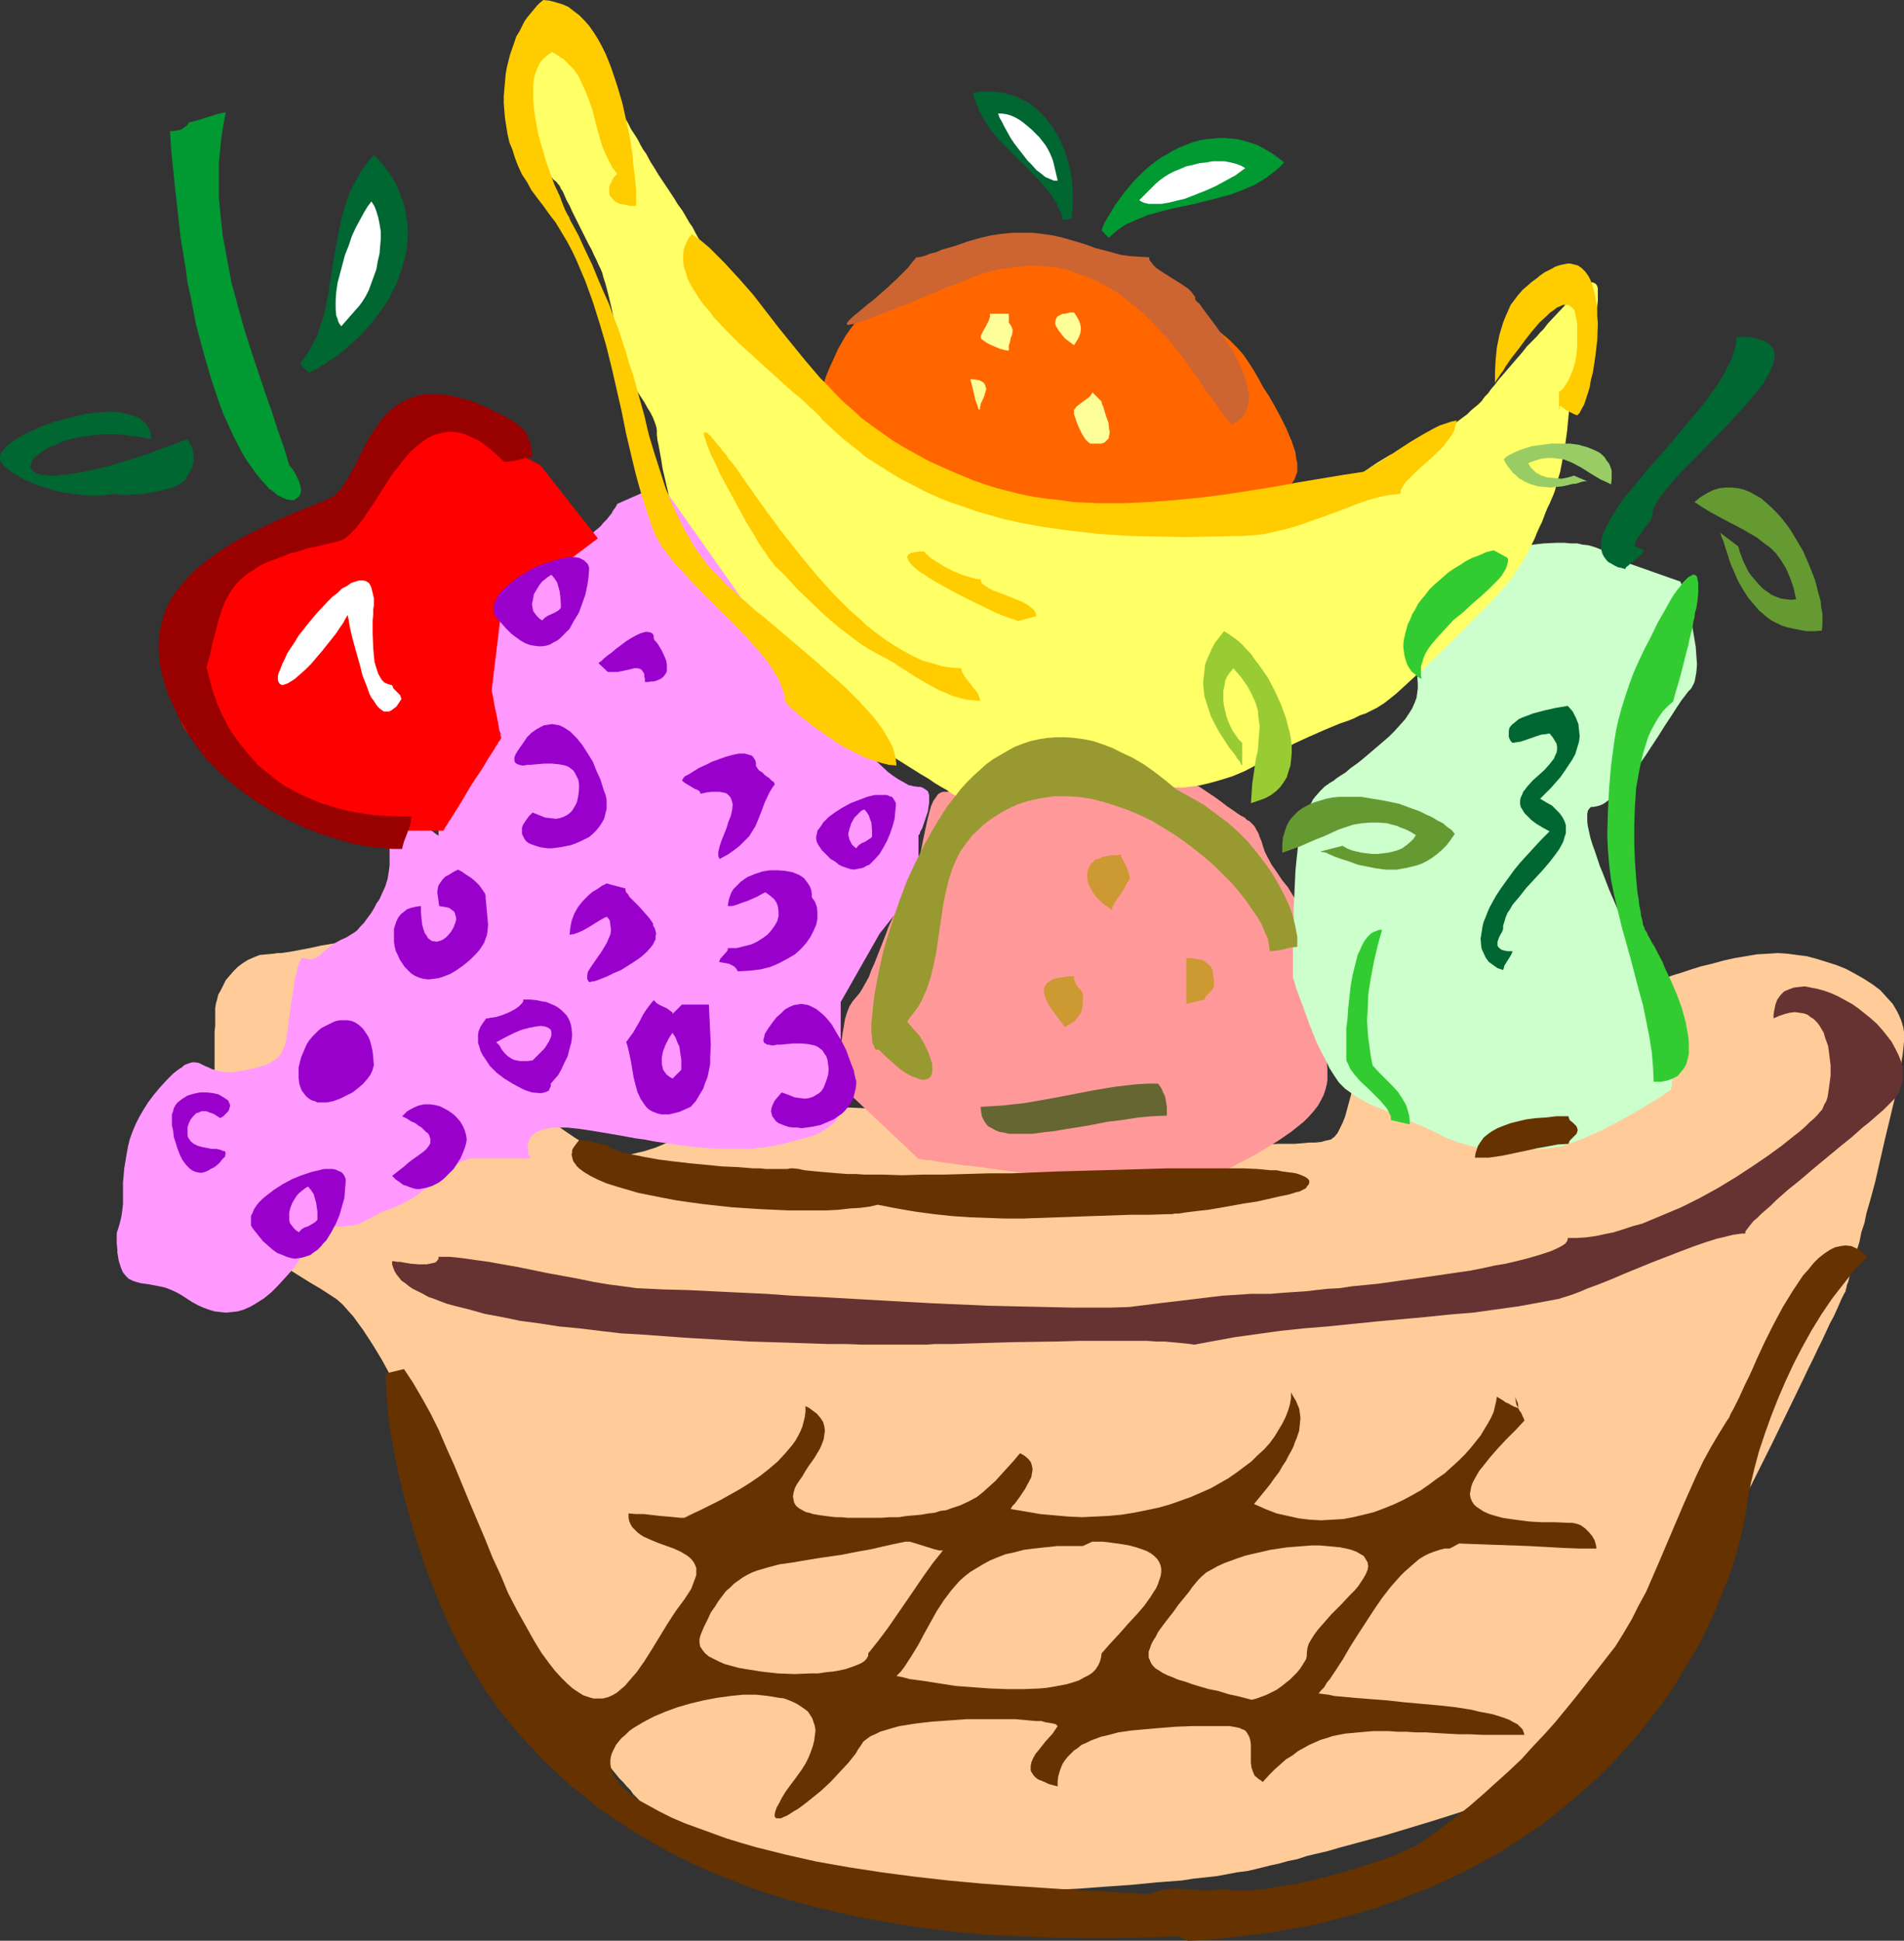
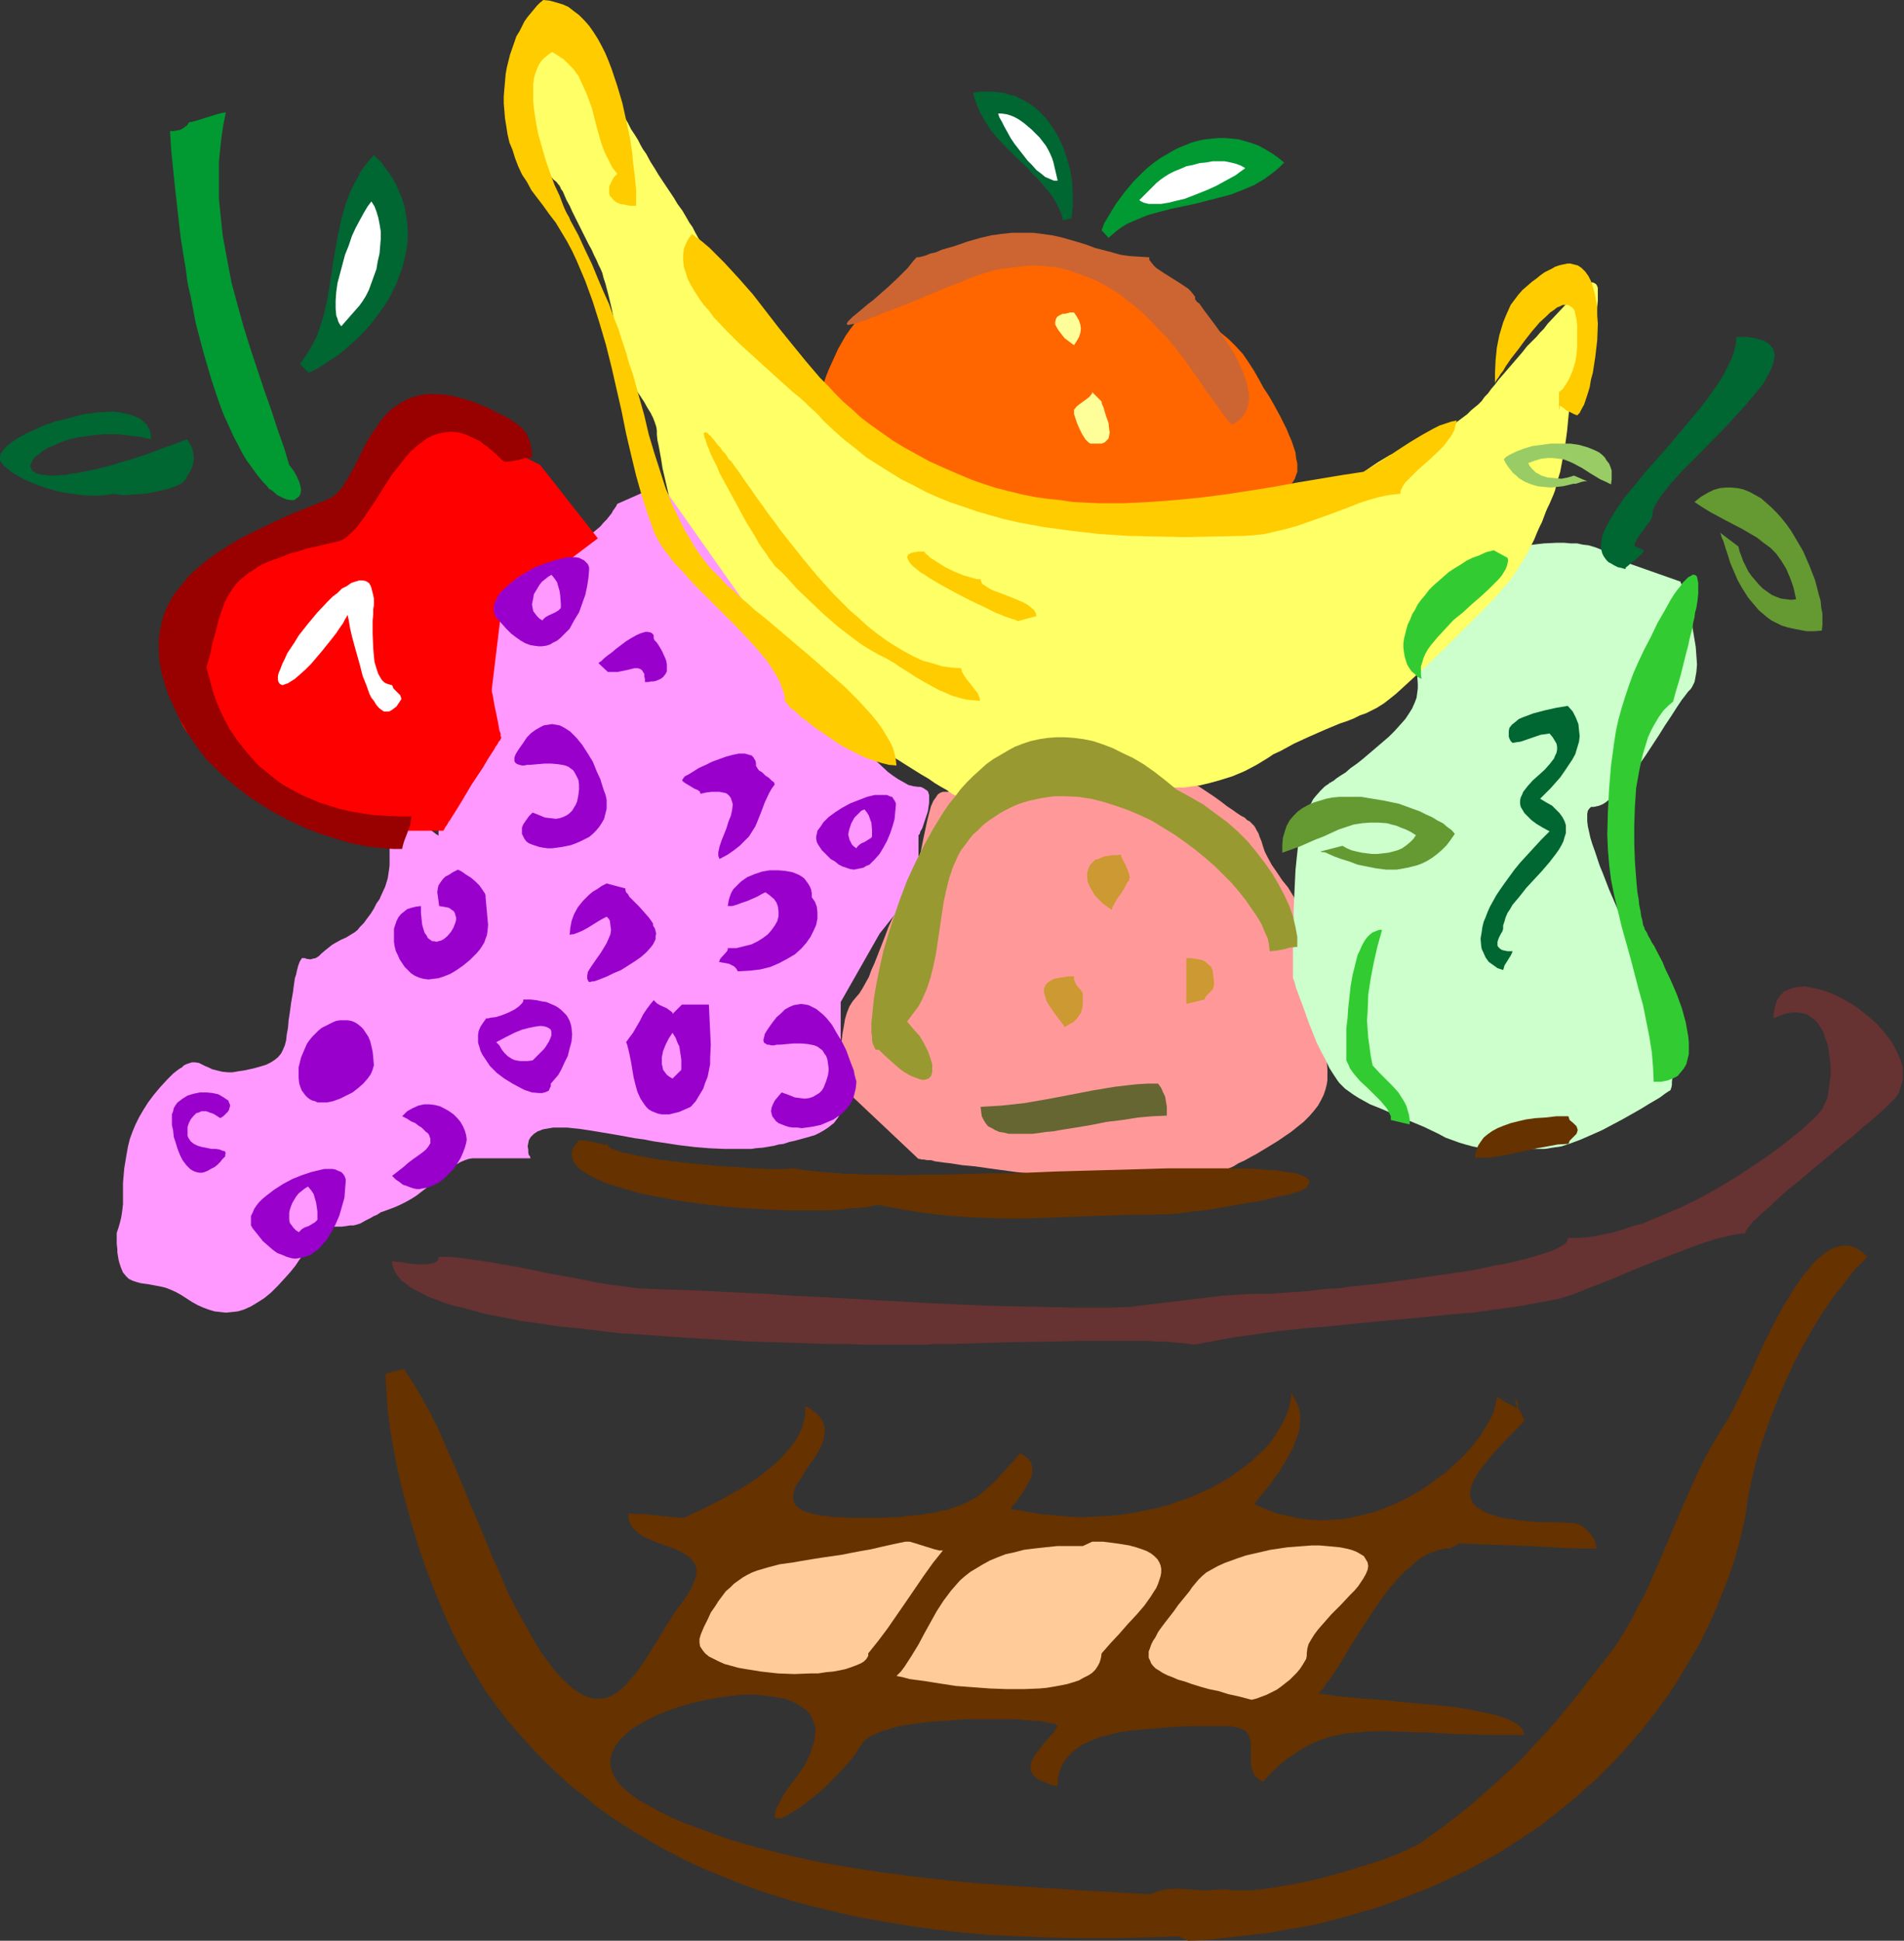
<svg xmlns="http://www.w3.org/2000/svg" xmlns:ns1="http://sodipodi.sourceforge.net/DTD/sodipodi-0.dtd" xmlns:ns2="http://www.inkscape.org/namespaces/inkscape" version="1.0" width="129.766mm" height="132.239mm" id="svg68" ns1:docname="Fruit Basket 4.wmf">
  <rect width="100%" height="100%" fill="#333333" stroke="none" />
  <ns1:namedview id="namedview68" pagecolor="#ffffff" bordercolor="#000000" borderopacity="0.25" ns2:showpageshadow="2" ns2:pageopacity="0.0" ns2:pagecheckerboard="0" ns2:deskcolor="#d1d1d1" ns2:document-units="mm" />
  <defs id="defs1">
    <pattern id="WMFhbasepattern" patternUnits="userSpaceOnUse" width="6" height="6" x="0" y="0" />
  </defs>
-   <path style="fill:#ffcc99;fill-opacity:1;fill-rule:evenodd;stroke:none" d="m 245.309,487.198 -54.944,-7.433 -24.886,-15.19 v 0 l -0.323,-0.323 -0.323,-0.323 -0.485,-0.646 -0.485,-0.485 -0.808,-0.808 -0.646,-0.97 -0.97,-0.97 -0.808,-0.97 -1.131,-1.131 -2.101,-2.585 -2.424,-2.747 -2.262,-2.909 -5.01,-5.979 -2.262,-2.909 -2.101,-2.909 -0.97,-1.293 -0.97,-1.293 -0.808,-1.131 -0.808,-1.293 -0.485,-0.97 -0.646,-0.97 -0.323,-0.97 -0.323,-0.646 -0.323,-0.808 -0.323,-0.808 -0.646,-0.97 -0.485,-0.97 -0.646,-0.97 -0.646,-1.131 -1.616,-2.424 -1.778,-2.424 -1.939,-2.585 -3.878,-5.494 -1.939,-2.747 -1.939,-2.585 -1.778,-2.424 -1.454,-2.424 -0.808,-0.97 -0.485,-1.131 -0.646,-0.97 -0.485,-0.808 -0.323,-0.808 -0.162,-0.646 -0.162,-0.646 -0.162,-0.485 v -0.646 l -0.162,-0.485 v -0.808 l -0.162,-0.808 -0.323,-0.97 -0.323,-0.97 -0.646,-2.262 -0.808,-2.424 -0.808,-2.747 -2.101,-5.494 -2.101,-5.656 -1.131,-2.747 -0.97,-2.424 -0.808,-2.101 -0.485,-1.131 -0.485,-0.808 -0.323,-0.97 -0.323,-0.646 -0.323,-0.646 -0.162,-0.646 -0.646,-0.97 -0.485,-1.293 -0.808,-1.454 -0.808,-1.454 -0.97,-1.778 -0.97,-1.778 -2.262,-3.717 -2.424,-3.717 -1.293,-1.778 -1.293,-1.778 -1.454,-1.616 -1.293,-1.454 -1.454,-1.293 -1.454,-0.97 -2.747,-1.778 -2.747,-1.616 -2.586,-1.616 -2.586,-1.616 -2.262,-1.616 -0.97,-0.97 -0.808,-1.131 -0.808,-0.97 -0.808,-1.131 -0.646,-1.293 -0.485,-1.293 -0.323,-0.808 -0.162,-0.808 -0.808,-1.939 -0.808,-2.101 -0.97,-2.424 -0.485,-1.293 -0.485,-1.293 -0.97,-2.585 -2.262,-5.494 -0.97,-2.585 -0.97,-2.585 -0.97,-2.585 -0.646,-2.262 -0.808,-2.101 -0.162,-0.97 -0.323,-0.808 -0.162,-0.808 -0.162,-0.808 v -0.485 -0.646 -3.393 l -0.162,-1.454 v -12.766 l 0.162,-1.454 v -3.555 -0.97 l 0.162,-1.131 0.323,-1.131 0.323,-1.293 0.646,-1.131 0.646,-1.293 0.646,-1.293 0.97,-1.131 0.97,-1.131 1.131,-1.131 1.293,-0.97 1.293,-0.808 1.454,-0.646 1.616,-0.646 1.778,-0.162 1.778,-0.162 0.97,-0.162 h 0.97 l 2.262,-0.323 2.586,-0.485 2.586,-0.485 2.909,-0.646 2.909,-0.485 2.909,-0.323 3.07,-0.323 h 3.07 l 3.07,0.323 1.454,0.323 1.454,0.485 1.454,0.485 1.293,0.485 1.454,0.808 1.293,0.808 1.293,0.97 1.131,1.131 1.293,1.293 0.97,1.454 1.131,1.616 0.97,1.778 2.101,3.717 2.262,3.878 2.424,3.717 2.586,3.555 2.909,3.555 2.909,3.393 3.232,3.232 3.07,3.07 3.232,2.747 3.07,2.585 3.232,2.424 3.07,2.101 1.454,0.97 1.454,0.808 1.454,0.646 1.293,0.808 1.454,0.485 1.293,0.485 1.293,0.323 1.131,0.323 1.293,0.162 h 1.131 1.293 l 1.454,-0.162 1.293,-0.323 1.454,-0.323 3.07,-0.97 3.07,-1.293 3.232,-1.454 3.232,-1.454 3.232,-1.616 3.232,-1.616 3.394,-1.454 3.07,-1.293 3.232,-1.131 1.454,-0.485 1.454,-0.323 1.454,-0.323 1.454,-0.162 1.293,-0.162 1.293,0.162 h 1.293 l 1.131,0.323 1.293,0.323 1.293,0.323 1.454,0.323 1.616,0.162 1.616,0.323 1.616,0.162 3.717,0.323 3.878,0.162 4.202,0.323 4.202,0.162 4.525,0.162 8.888,0.323 4.363,0.323 4.363,0.323 4.202,0.485 4.04,0.485 3.717,0.808 3.394,0.808 1.778,0.485 1.939,0.485 2.101,0.323 2.262,0.323 2.424,0.485 2.586,0.323 2.586,0.323 2.747,0.323 5.818,0.646 5.979,0.323 5.979,0.485 6.141,0.162 5.818,0.323 h 5.656 l 2.586,0.162 h 2.586 l 2.424,-0.162 h 2.262 2.101 l 2.101,-0.162 1.778,-0.162 h 1.454 l 1.454,-0.162 1.131,-0.323 0.808,-0.162 0.646,-0.162 0.323,-0.323 0.485,-0.323 0.808,-0.97 0.646,-1.293 0.646,-1.293 0.646,-1.616 0.485,-1.778 0.97,-3.555 0.808,-3.393 0.646,-1.616 0.485,-1.293 0.646,-1.131 0.646,-0.97 0.485,-0.323 0.323,-0.162 0.485,-0.162 h 0.485 1.293 1.131 2.586 1.616 l 1.778,0.162 h 1.939 1.939 l 2.262,0.162 h 4.525 l 4.686,0.162 5.01,0.162 h 4.848 l 4.686,0.162 4.525,0.162 h 2.262 l 1.939,0.162 h 1.939 1.778 1.616 2.586 l 1.131,0.162 h 1.293 l 0.646,-0.162 0.485,-0.162 0.485,-0.323 0.485,-0.323 0.646,-0.485 0.646,-0.485 1.131,-1.454 1.293,-1.616 1.293,-1.778 2.424,-3.878 1.131,-2.101 1.131,-1.939 0.808,-1.778 0.97,-1.616 0.646,-1.293 0.323,-0.646 0.162,-0.485 0.162,-0.323 0.162,-0.323 0.162,-0.162 v -0.162 0 h 0.162 l 0.323,-0.162 0.485,-0.162 0.485,-0.162 0.646,-0.323 0.808,-0.162 0.808,-0.323 1.939,-0.646 2.101,-0.646 2.424,-0.808 2.586,-0.808 2.747,-0.646 2.909,-0.808 2.909,-0.646 2.909,-0.485 2.909,-0.485 2.747,-0.162 2.586,-0.162 2.424,0.162 2.424,0.323 2.586,0.323 2.424,0.646 2.586,0.808 2.586,0.808 2.424,0.97 2.424,1.293 2.262,1.293 2.262,1.454 1.939,1.454 1.616,1.778 1.616,1.778 1.131,1.939 0.485,0.97 0.485,1.131 0.323,0.97 0.323,1.131 0.162,1.131 v 1.131 1.293 l -0.162,1.616 -0.162,1.616 -0.323,1.939 -0.323,2.101 -0.485,2.101 -0.323,2.424 -0.485,2.424 -0.646,2.585 -0.646,2.747 -1.293,5.333 -2.586,11.311 -1.454,5.333 -0.808,2.747 -0.485,2.424 -0.808,2.424 -0.485,2.424 -0.646,2.101 -0.646,1.939 -0.485,1.939 -0.323,1.616 -0.485,1.454 -0.323,1.293 -0.323,0.808 -0.162,0.808 -0.162,0.485 v 0.162 0.162 l -0.323,0.485 -0.323,0.646 -0.485,0.97 -0.485,1.131 -0.646,1.454 -0.808,1.778 -0.97,1.778 -0.97,2.101 -0.97,2.101 -1.131,2.262 -1.131,2.424 -1.293,2.585 -1.293,2.747 -2.586,5.333 -5.494,11.311 -2.747,5.494 -1.293,2.585 -1.293,2.585 -1.293,2.424 -1.131,2.424 -1.131,2.262 -1.131,1.939 -0.97,1.939 -0.97,1.778 -0.97,1.454 -0.646,1.293 -0.808,1.293 -0.808,1.293 -0.808,1.454 -0.97,1.616 -0.97,1.616 -1.131,1.616 -2.101,3.717 -2.424,3.717 -2.586,4.04 -5.333,8.241 -2.586,4.201 -2.747,4.04 -2.586,3.878 -2.586,3.555 -2.586,3.393 -1.131,1.616 -1.131,1.293 -1.131,1.454 -1.131,1.293 -0.97,1.131 -0.97,0.97 -1.131,0.97 -1.293,0.97 -1.454,0.97 -1.616,0.97 -1.939,0.97 -1.939,0.97 -2.262,0.97 -2.262,0.97 -2.424,1.131 -5.333,1.939 -2.747,0.97 -5.818,1.939 -6.141,1.939 -12.282,3.717 -5.979,1.616 -5.979,1.616 -2.747,0.808 -2.747,0.646 -2.747,0.646 -2.424,0.808 -2.424,0.485 -2.262,0.646 -2.262,0.485 -1.939,0.485 -1.939,0.485 -2.101,0.485 -2.586,0.323 -2.586,0.485 -2.586,0.485 -2.909,0.323 -3.07,0.323 -3.07,0.485 -6.464,0.485 -6.626,0.646 -6.949,0.485 -6.464,0.485 -6.464,0.323 -3.07,0.162 -3.07,0.162 -2.747,0.162 -2.747,0.162 h -2.424 -2.424 l -2.101,0.162 h -6.141 l -0.808,-0.162 h -0.485 z" id="path1" />
  <path style="fill:#ff9999;fill-opacity:1;fill-rule:evenodd;stroke:none" d="M 236.582,298.459 216.544,279.553 v -0.162 -0.646 -0.97 -1.131 -2.909 -1.778 -1.939 l 0.485,-3.878 0.323,-1.778 0.323,-1.939 0.485,-1.616 0.646,-1.616 0.808,-1.293 0.808,-0.97 0.97,-1.131 0.808,-1.293 0.808,-1.454 0.808,-1.454 0.646,-1.778 0.808,-1.778 1.454,-3.717 1.454,-3.717 0.646,-1.778 0.808,-1.778 0.808,-1.616 0.808,-1.454 0.808,-1.293 0.97,-0.97 0.323,-0.646 0.485,-0.485 0.646,-1.616 0.808,-1.778 0.485,-1.939 0.646,-2.262 0.485,-2.262 0.97,-4.848 0.485,-2.262 0.485,-2.262 0.485,-1.939 0.485,-1.778 0.646,-1.454 0.485,-0.646 0.323,-0.485 0.323,-0.485 0.485,-0.323 0.323,-0.162 0.485,-0.162 h 0.485 0.646 l 0.808,-0.162 h 0.808 l 1.131,-0.323 0.97,-0.162 2.424,-0.485 2.747,-0.646 1.454,-0.162 1.454,-0.323 3.07,-0.646 3.07,-0.808 6.302,-1.293 3.07,-0.646 2.747,-0.646 2.747,-0.485 2.424,-0.323 0.97,-0.162 0.97,-0.162 h 0.97 0.808 1.454 1.454 l 1.616,0.162 1.778,0.162 1.939,0.162 1.778,0.323 1.939,0.323 1.939,0.485 2.101,0.485 1.939,0.646 2.101,0.646 1.939,0.808 2.101,0.97 1.939,0.97 1.939,1.293 1.939,1.293 1.778,1.293 1.454,1.131 1.454,0.97 1.131,0.808 0.485,0.323 0.485,0.323 0.97,0.485 0.646,0.646 0.646,0.323 1.131,1.131 0.323,0.485 0.323,0.646 0.485,0.808 0.323,0.97 0.485,1.131 0.323,1.131 0.485,1.454 0.646,1.293 1.131,2.101 1.454,2.101 1.293,1.939 1.454,1.778 1.293,2.101 1.293,2.262 0.485,1.293 0.485,1.293 0.646,1.454 0.323,1.616 0.97,3.393 0.808,3.555 0.808,3.878 0.485,3.717 0.646,3.555 0.162,1.778 v 1.778 l 0.162,1.454 v 1.616 l 0.162,1.293 v 1.454 l 0.485,2.424 0.323,2.424 0.485,2.424 0.162,2.262 v 1.293 1.293 l -0.162,1.131 -0.323,1.293 -0.485,1.454 -0.646,1.293 -0.808,1.454 -1.131,1.454 -1.131,1.293 -1.454,1.454 -1.616,1.293 -1.616,1.293 -3.555,2.424 -3.717,2.262 -1.616,0.97 -1.778,0.97 -1.454,0.808 -1.454,0.646 -1.293,0.808 -1.131,0.485 -0.485,0.162 -0.646,0.162 -0.808,0.323 -1.939,0.323 -1.131,0.162 -2.586,0.323 -2.909,0.162 -3.07,0.323 -6.302,0.323 -6.464,0.162 h -3.07 -2.909 l -2.586,0.162 h -5.01 -0.646 l -0.646,-0.162 h -0.97 l -0.97,-0.162 h -1.131 l -1.293,-0.162 -2.747,-0.323 -3.07,-0.485 -3.394,-0.323 -7.11,-0.97 -3.394,-0.485 -3.394,-0.323 -3.07,-0.485 -1.454,-0.162 -1.131,-0.162 -1.293,-0.162 -1.131,-0.323 h -0.97 l -0.808,-0.162 h -0.646 l -0.485,-0.162 h -0.162 z" id="path2" />
  <path style="fill:#ccffcc;fill-opacity:1;fill-rule:evenodd;stroke:none" d="m 415.473,143.655 -0.162,-0.162 v 0 l -0.162,-0.162 -0.323,-0.323 -0.323,-0.323 -0.485,-0.323 -0.485,-0.323 -0.646,-0.323 -0.808,-0.323 -0.808,-0.323 -0.97,-0.323 -1.131,-0.323 -1.454,-0.162 -1.454,-0.323 h -1.616 l -1.778,-0.162 h -1.778 l -3.394,0.162 -1.454,0.162 -1.293,0.162 -1.454,0.162 -2.424,0.646 -2.262,0.808 -1.939,1.131 -2.101,1.293 -1.778,1.778 -0.97,0.97 -1.131,0.808 -2.424,1.939 -2.586,2.101 -2.586,1.939 -2.424,2.262 -1.293,1.131 -0.97,1.293 -0.97,1.131 -0.808,1.293 -0.808,1.293 -0.485,1.454 -0.485,1.293 -0.162,1.293 -0.162,1.293 v 1.293 l 0.162,2.424 0.162,2.424 0.162,2.424 v 1.131 l -0.162,1.293 -0.162,1.131 -0.485,1.293 -0.646,1.454 -0.808,1.293 -0.97,1.454 -1.293,1.454 -1.454,1.616 -1.454,1.454 -3.394,2.909 -3.232,2.747 -1.616,1.293 -1.616,1.131 -1.293,1.131 -1.293,0.808 -0.97,0.646 -0.808,0.646 -0.162,0.162 h -0.162 l -0.162,0.162 h -0.162 v 0.162 h -0.162 l -0.323,0.162 -0.323,0.323 -0.323,0.162 -0.646,0.485 -0.485,0.485 -0.485,0.485 -1.293,1.454 -0.646,0.808 -0.485,0.97 -0.646,0.97 -0.646,1.131 -0.485,1.131 -0.485,1.454 -0.323,0.808 -0.162,0.808 -0.162,1.131 -0.162,1.131 -0.162,1.293 -0.162,1.293 -0.323,2.909 -0.323,3.232 -0.162,3.393 -0.323,6.948 v 3.393 l -0.162,3.07 v 3.07 1.293 6.464 0 0.162 l 0.162,0.323 0.162,0.485 0.162,0.485 0.162,0.646 0.162,0.646 0.323,0.808 0.646,1.778 0.808,2.101 0.808,2.262 0.808,2.262 1.939,4.848 1.131,2.262 1.131,2.101 0.97,2.101 1.131,1.778 0.97,1.454 0.485,0.646 0.485,0.485 0.97,0.97 1.131,0.808 1.131,0.808 1.293,0.808 1.454,0.808 1.454,0.808 3.232,1.293 3.232,1.454 3.555,1.454 3.878,1.616 3.717,1.778 1.778,0.97 1.778,0.646 1.778,0.646 1.616,0.485 1.778,0.485 1.616,0.323 3.394,0.323 3.232,0.162 h 3.394 l 3.394,-0.162 h 3.717 l 0.97,-0.162 0.97,-0.162 1.131,-0.162 1.131,-0.162 2.424,-0.808 2.586,-0.97 2.586,-1.131 2.909,-1.293 5.171,-2.747 2.586,-1.454 2.262,-1.293 2.101,-1.293 1.939,-1.131 0.808,-0.485 0.646,-0.485 0.646,-0.485 0.485,-0.323 0.485,-0.323 0.323,-0.162 0.162,-0.162 v 0 -0.162 l 0.162,-0.323 0.162,-0.808 v -0.808 l 0.162,-1.131 v -1.293 l 0.162,-1.293 v -1.616 -1.778 l -0.162,-1.778 -0.162,-1.939 -0.323,-1.939 -0.323,-1.939 -0.646,-1.939 -0.646,-1.939 -0.808,-1.939 -0.485,-1.131 -0.646,-1.131 -0.646,-1.293 -0.808,-1.454 -0.646,-1.616 -0.808,-1.778 -0.97,-1.778 -0.808,-1.939 -1.939,-4.04 -1.939,-4.201 -3.717,-8.564 -1.616,-4.201 -0.808,-1.939 -0.646,-1.939 -0.646,-1.939 -0.646,-1.778 -0.485,-1.616 -0.323,-1.454 -0.323,-1.454 -0.162,-1.293 v -1.131 -0.808 l 0.162,-0.808 0.323,-0.485 0.485,-0.485 h 0.646 l 0.808,-0.162 0.646,-0.162 0.808,-0.323 0.808,-0.485 0.808,-0.646 0.808,-0.646 0.808,-0.808 0.808,-0.808 1.778,-1.939 1.778,-2.262 1.778,-2.424 1.778,-2.585 3.394,-5.171 1.616,-2.585 1.616,-2.424 1.454,-2.262 1.293,-1.939 0.646,-0.808 0.485,-0.646 0.485,-0.646 0.646,-0.646 0.323,-0.485 0.323,-0.646 0.323,-0.646 0.162,-0.808 0.323,-1.778 0.162,-1.939 -0.162,-2.262 -0.162,-2.262 -0.808,-4.848 -0.485,-2.262 -0.485,-2.262 -0.485,-2.101 -0.485,-1.778 -0.485,-1.454 -0.162,-0.485 -0.162,-0.646 -0.162,-0.485 -0.162,-0.162 v -0.323 0 z" id="path3" />
  <path style="fill:#ff6600;fill-opacity:1;fill-rule:evenodd;stroke:none" d="m 211.534,101.964 0.162,-0.97 0.162,-1.293 0.485,-1.454 0.485,-1.454 0.646,-1.616 0.808,-1.778 1.616,-3.555 1.939,-3.393 1.131,-1.616 1.131,-1.454 0.97,-1.293 1.131,-1.131 0.97,-0.97 0.97,-0.485 0.97,-0.646 1.131,-0.646 1.131,-0.97 1.293,-0.808 1.454,-0.97 1.454,-1.131 3.232,-2.101 3.232,-2.101 1.778,-0.97 1.778,-0.808 1.939,-0.646 1.778,-0.485 1.939,-0.323 h 1.778 l 1.939,-0.162 1.616,-0.162 3.394,-0.646 1.616,-0.323 1.616,-0.323 1.616,-0.162 1.778,-0.162 1.778,-0.162 1.939,0.162 1.939,0.323 2.262,0.485 2.424,0.646 1.293,0.485 1.293,0.646 1.454,0.646 1.454,0.646 1.616,0.808 1.616,0.97 3.232,1.778 3.07,1.616 3.232,1.293 2.909,1.293 3.07,1.131 2.747,1.131 2.747,1.131 2.747,0.97 2.424,1.131 2.424,1.131 2.262,1.293 2.101,1.293 1.939,1.616 1.778,1.778 1.778,1.939 1.454,2.101 1.454,2.262 1.293,2.262 1.131,2.101 1.293,1.939 1.131,1.939 1.939,3.555 0.808,1.616 0.808,1.616 0.646,1.616 0.646,1.454 0.485,1.454 0.485,1.454 0.162,1.454 0.323,1.454 v 1.293 0.808 l -0.323,0.808 -0.323,0.97 -0.485,0.808 -0.646,0.97 -0.646,1.131 -0.808,0.97 -0.97,1.131 -0.97,1.131 -0.97,1.131 -2.424,2.424 -2.586,2.424 -2.909,2.424 -3.07,2.262 -3.07,2.262 -3.07,2.101 -3.07,1.778 -3.07,1.778 -1.454,0.646 -1.454,0.646 -1.454,0.485 -1.293,0.485 -1.293,0.485 -1.131,0.323 h -0.646 -0.808 -0.808 l -0.808,-0.162 -0.97,-0.323 -1.131,-0.162 -0.97,-0.323 -1.131,-0.485 -2.586,-0.97 -2.747,-1.293 -2.909,-1.293 -3.07,-1.616 -3.394,-1.778 -3.394,-1.939 -3.555,-1.939 -3.555,-2.101 -7.434,-4.525 -7.434,-4.686 -7.272,-4.686 -3.394,-2.262 -3.555,-2.262 -3.232,-2.262 -3.07,-2.101 -2.909,-2.101 -2.747,-1.778 -2.586,-1.616 -2.262,-1.616 -0.97,-0.808 -0.97,-0.646 -0.808,-0.485 -0.808,-0.646 -0.646,-0.485 -0.808,-0.485 -0.97,-0.646 -0.323,-0.323 -0.323,-0.162 v 0 z" id="path4" />
  <path style="fill:#ffff66;fill-opacity:1;fill-rule:evenodd;stroke:none" d="m 246.601,205.221 v 0 h -0.162 l -0.162,-0.162 -0.323,-0.323 -0.485,-0.162 -0.485,-0.323 -1.131,-0.808 -1.454,-0.808 -1.616,-0.97 -1.616,-1.131 -1.939,-1.131 -3.878,-2.424 -1.778,-1.131 -1.778,-1.131 -1.778,-1.131 -1.454,-0.808 -1.454,-0.808 -0.97,-0.485 -0.485,-0.323 -0.485,-0.323 -0.808,-0.485 -0.646,-0.485 -1.454,-1.293 -1.616,-1.293 -1.939,-1.616 -1.939,-1.778 -3.717,-3.555 -1.778,-1.616 -1.778,-1.778 -1.616,-1.616 -1.454,-1.293 -1.131,-1.131 -0.323,-0.485 -0.485,-0.485 -0.323,-0.323 -0.323,-0.162 v -0.162 h -0.162 v -0.162 h -0.162 l -0.162,-0.162 -0.485,-0.323 -0.323,-0.323 -0.485,-0.162 -1.131,-0.97 -1.293,-0.97 -1.454,-1.131 -1.616,-1.293 -1.616,-1.454 -3.232,-2.909 -1.454,-1.454 -1.293,-1.454 -1.131,-1.293 -0.97,-1.293 -0.162,-0.646 -0.323,-0.485 -0.162,-0.646 v -0.485 l -0.162,-0.97 -0.323,-0.808 -0.485,-0.97 -0.646,-0.97 -1.616,-1.939 -1.778,-1.778 -1.939,-1.939 -1.454,-1.939 -0.646,-0.808 -0.485,-1.131 -0.323,-0.808 -0.162,-0.97 v -1.131 l -0.162,-1.293 -0.323,-1.616 -0.323,-1.778 -0.323,-1.939 -0.485,-1.939 -0.97,-4.201 -0.97,-4.201 -0.323,-2.101 -0.323,-1.778 -0.323,-1.778 -0.323,-1.454 -0.162,-1.454 v -1.131 l -0.162,-0.97 -0.323,-0.97 -0.485,-1.293 -0.646,-1.293 -0.808,-1.293 -0.808,-1.454 -3.717,-5.656 -0.808,-1.293 -0.808,-1.293 -0.485,-1.293 -0.646,-1.293 -0.162,-1.131 -0.162,-0.97 -0.162,-0.97 v -1.131 l -0.162,-1.293 -0.162,-1.454 -0.485,-3.07 -0.646,-3.232 -0.808,-3.393 -0.808,-3.07 -0.485,-1.454 -0.323,-1.293 -0.485,-1.131 -0.485,-0.97 -0.485,-1.131 -0.646,-1.293 -0.646,-1.454 -0.808,-1.454 -3.394,-6.787 -0.808,-1.616 -0.646,-1.454 -0.808,-1.454 -0.485,-1.131 -0.485,-1.131 -0.485,-0.646 -0.162,-0.485 -0.162,-0.162 v -0.162 0 l -0.323,-0.323 -0.485,-0.646 -0.808,-0.646 -0.646,-0.808 -0.808,-0.97 -1.939,-2.101 -1.778,-2.585 -0.808,-1.293 -0.808,-1.131 -0.646,-1.293 -0.485,-1.131 -0.323,-1.131 V 32.803 28.602 l -0.162,-1.778 V 10.988 l 0.162,-1.454 v -1.939 0 l 0.162,-0.162 0.162,-0.323 0.323,-0.323 0.97,-0.97 1.131,-0.808 1.131,-0.808 0.646,-0.162 0.646,-0.162 h 0.646 l 0.485,0.323 0.646,0.323 0.485,0.646 0.485,0.646 0.646,0.808 0.808,0.808 0.808,0.97 0.97,0.97 0.97,1.131 0.646,0.646 0.646,0.646 1.131,1.454 1.293,1.454 1.454,1.778 1.616,1.939 1.454,2.101 1.616,2.424 1.778,2.747 1.778,2.747 1.939,3.232 0.808,1.616 0.97,1.454 0.808,1.293 0.646,1.293 0.646,1.131 0.808,1.131 1.131,2.101 1.131,1.778 0.97,1.616 1.939,2.909 1.939,2.909 0.97,1.616 1.293,1.778 1.131,1.939 0.646,1.131 0.808,1.131 0.646,1.293 0.808,1.454 0.97,1.454 0.808,1.616 1.939,3.232 1.778,2.909 1.939,2.747 1.939,2.585 1.778,2.424 1.939,2.262 1.778,2.262 1.939,2.101 3.717,3.717 3.717,3.717 1.939,1.778 1.939,1.778 3.717,3.717 3.555,3.878 3.555,4.04 3.717,3.878 3.878,4.04 2.101,1.778 2.101,1.778 2.262,1.778 2.424,1.616 2.586,1.454 2.747,1.293 2.909,1.131 3.07,1.131 1.616,0.323 1.454,0.485 1.293,0.323 1.293,0.323 2.424,0.646 1.939,0.485 1.939,0.162 1.616,0.323 3.232,0.323 1.778,0.162 h 1.778 l 2.101,0.162 h 2.262 l 1.131,0.162 1.293,0.162 h 1.454 l 1.616,0.162 1.616,0.162 1.778,0.162 1.939,0.162 1.939,0.323 4.202,0.485 3.878,0.485 3.878,0.485 3.555,0.485 3.555,0.323 3.394,0.485 3.232,0.323 3.07,0.323 3.07,0.162 2.909,0.162 2.747,-0.162 2.586,-0.162 2.586,-0.323 2.586,-0.485 2.424,-0.485 2.424,-0.97 2.262,-0.97 2.101,-1.131 1.939,-1.131 1.778,-1.293 1.778,-1.293 1.616,-1.293 3.232,-2.585 2.909,-2.585 1.616,-1.131 1.454,-0.97 1.616,-0.97 1.616,-0.97 1.778,-0.646 1.778,-0.485 1.939,-0.646 1.778,-0.646 1.939,-0.97 1.778,-0.808 1.616,-1.131 1.616,-0.97 1.616,-1.131 1.454,-1.131 1.293,-0.97 1.293,-0.97 0.97,-0.97 0.97,-0.808 0.808,-0.646 0.485,-0.485 0.323,-0.323 0.162,-0.162 v 0 0 l 0.323,-0.485 0.485,-0.646 0.808,-0.808 0.808,-1.131 0.97,-1.131 0.97,-1.293 1.131,-1.293 5.01,-5.817 1.131,-1.454 1.293,-1.293 1.131,-1.131 0.97,-1.131 0.97,-0.97 0.97,-1.293 2.424,-2.585 2.586,-2.747 1.131,-1.454 1.293,-1.131 1.131,-0.97 0.97,-0.808 0.97,-0.646 0.485,-0.162 0.323,-0.162 h 0.323 l 0.323,0.162 0.323,0.162 0.323,0.323 0.162,0.323 0.162,0.485 v 0.646 0.808 1.778 l -0.162,1.778 -0.485,1.778 -0.485,1.778 -1.131,4.04 -1.454,3.878 -1.293,3.717 -1.293,3.717 -0.485,1.778 -0.323,1.616 -0.323,1.616 v 1.454 1.454 l -0.162,1.616 -0.323,3.393 -0.485,3.555 -0.646,3.555 -0.646,3.393 -0.485,1.616 -0.485,1.616 -0.323,1.454 -0.485,1.293 -0.485,1.131 -0.485,1.131 -0.485,0.97 -0.485,1.131 -0.485,1.293 -0.485,1.293 -0.646,1.293 -0.646,1.454 -0.646,1.616 -0.808,1.616 -0.808,1.616 -0.97,1.778 -1.131,1.778 -1.131,1.778 -1.293,1.939 -1.616,1.778 -1.616,1.939 -1.778,1.939 -1.939,1.939 -1.939,1.939 -4.363,4.363 -4.202,4.201 -4.363,4.201 -2.101,1.939 -1.939,1.778 -1.939,1.778 -1.778,1.616 -1.616,1.293 -1.454,1.131 -1.293,0.808 -0.485,0.323 -0.646,0.323 -0.97,0.485 -1.293,0.646 -1.454,0.485 -1.616,0.808 -1.616,0.646 -1.939,0.646 -1.939,0.808 -1.939,0.808 -4.04,1.778 -3.878,1.778 -1.778,0.97 -1.778,0.97 -1.778,0.808 -1.454,0.97 -2.909,1.778 -3.07,1.616 -3.07,1.293 -3.07,0.97 -2.909,0.808 -2.747,0.646 -1.293,0.162 -1.293,0.162 -1.131,0.162 h -0.97 -1.454 -1.131 l -1.293,0.162 h -1.616 -1.616 l -1.939,0.162 h -1.939 l -2.262,0.162 -2.262,0.162 -4.848,0.162 -10.181,0.485 -5.171,0.162 -5.01,0.162 -2.262,0.162 -2.262,0.162 h -2.101 l -1.939,0.162 -1.778,0.162 h -1.454 -1.454 l -1.293,0.162 h -0.97 -0.646 z" id="path5" />
  <path style="fill:#ff99ff;fill-opacity:1;fill-rule:evenodd;stroke:none" d="m 159.014,129.758 v 0 l -0.162,0.323 -0.162,0.323 -0.323,0.485 -0.485,0.646 -0.323,0.646 -1.293,1.616 -0.808,0.808 -0.808,0.97 -0.97,0.808 -0.97,0.808 -0.97,0.808 -1.293,0.646 -1.293,0.646 -1.293,0.485 -2.747,0.97 -2.747,0.808 -2.586,0.97 -2.262,0.646 -0.97,0.323 -0.808,0.323 -0.808,0.323 -0.646,0.162 -0.646,0.162 -0.485,0.162 -0.162,0.162 v 0 h -0.162 l -0.323,0.485 -0.323,0.646 -0.485,0.808 -0.485,0.97 -0.808,1.131 -1.293,2.262 -1.454,2.262 -0.485,1.131 -0.646,0.97 -0.485,0.646 -0.323,0.646 -0.323,0.485 v 0.162 -0.162 h -0.162 l -0.162,-0.162 -0.162,0.162 v 0.162 0.323 0.485 l -0.162,0.485 0.162,0.808 v 0.97 l 0.162,1.293 0.162,1.454 0.162,1.778 0.485,3.555 v 1.778 l 0.323,1.616 v 1.616 l 0.162,1.454 v 1.293 l 0.162,1.293 v 1.131 0.97 l 0.162,0.808 v 1.293 0.485 0.162 0.323 0.323 0.323 l 0.162,0.485 -0.162,0.646 v 0.646 0.808 l -0.162,0.808 -0.323,0.97 -0.323,1.131 -0.323,1.131 -0.485,1.131 -0.485,1.293 -0.808,1.293 -0.808,1.454 -0.97,1.293 -0.97,1.293 -0.97,1.131 -0.808,0.97 -1.778,2.101 -1.454,1.616 -1.293,1.616 -0.97,1.616 -0.646,1.616 -0.162,0.808 v 0.97 2.262 0.646 1.939 0.162 l -0.162,-0.162 -0.323,-0.162 -0.646,-0.485 -0.808,-0.646 -0.97,-0.485 -1.131,-0.646 -2.262,-1.131 -1.131,-0.485 -1.131,-0.162 h -1.131 l -0.97,0.162 -0.323,0.162 -0.485,0.323 -0.162,0.323 -0.323,0.485 -0.162,0.485 -0.323,0.808 v 0.808 0.808 1.778 l -0.162,1.616 v 1.616 1.293 1.293 l -0.162,1.293 -0.323,2.101 -0.646,2.101 -0.97,2.101 -0.485,1.131 -0.808,1.131 -0.646,1.293 -0.808,1.293 -0.97,1.293 -0.808,1.131 -0.97,0.97 -0.646,0.808 -0.808,0.646 -0.808,0.485 -1.293,0.808 -1.454,0.646 -1.454,0.808 -0.808,0.485 -0.808,0.646 -0.808,0.646 -0.97,0.808 -0.485,0.485 -0.323,0.323 -0.808,0.485 -0.808,0.162 -0.485,0.162 -1.131,-0.162 -0.323,-0.162 h -0.323 -0.485 l -0.162,0.323 -0.323,0.485 -0.323,0.808 -0.162,0.485 -0.162,0.646 -0.162,0.646 -0.162,0.808 -0.323,0.97 -0.162,1.131 -0.162,1.131 -0.162,1.293 -0.485,2.747 -0.323,2.424 -0.323,2.101 -0.162,1.939 -0.323,1.778 -0.162,1.454 -0.323,1.293 -0.485,1.131 -0.485,0.97 -0.808,0.97 -0.808,0.646 -0.97,0.646 -1.293,0.646 -1.616,0.485 -1.778,0.485 -2.262,0.485 -1.131,0.162 -0.97,0.162 -0.97,0.162 h -0.97 l -1.616,-0.162 -1.293,-0.323 -1.293,-0.323 -0.97,-0.485 -0.808,-0.323 -0.97,-0.485 -0.646,-0.323 -0.97,-0.162 h -0.808 l -0.97,0.323 -0.485,0.162 -0.646,0.323 -0.485,0.485 -0.808,0.485 -0.646,0.485 -0.808,0.646 -0.808,0.808 -0.808,0.808 -1.778,1.939 -1.616,1.939 -1.454,1.939 -1.131,1.778 -1.131,1.939 -0.97,1.939 -0.808,1.939 -0.646,1.778 -0.485,1.939 -0.323,1.778 -0.646,3.878 -0.323,3.717 v 3.878 1.616 l -0.162,1.454 -0.162,1.131 -0.162,0.97 -0.162,0.646 -0.162,0.646 -0.323,1.131 -0.323,0.97 -0.162,0.485 v 0.808 0.97 0.97 l 0.162,1.454 v 0.808 l 0.162,0.97 0.162,0.97 0.162,0.646 0.485,1.454 0.485,1.131 0.808,0.97 0.646,0.646 0.97,0.485 0.97,0.323 1.131,0.323 2.262,0.323 2.586,0.485 1.454,0.323 1.293,0.485 1.454,0.646 1.454,0.808 2.747,1.778 1.454,0.808 1.454,0.646 1.293,0.485 1.616,0.485 1.454,0.162 1.454,0.162 1.616,-0.162 1.454,-0.162 1.616,-0.485 1.778,-0.808 1.616,-0.97 1.778,-1.131 1.778,-1.454 1.778,-1.778 1.778,-1.939 1.454,-1.616 1.293,-1.616 0.97,-1.454 0.97,-1.293 0.646,-1.293 0.808,-1.131 0.485,-0.97 0.646,-0.97 0.646,-0.808 0.485,-0.646 0.808,-0.485 0.808,-0.485 0.97,-0.323 0.97,-0.162 h 1.293 1.293 l 1.293,-0.162 0.97,-0.162 h 0.97 l 1.616,-0.485 1.454,-0.808 1.293,-0.646 0.808,-0.485 0.808,-0.323 0.97,-0.646 0.97,-0.323 1.293,-0.485 1.293,-0.485 1.454,-0.646 1.293,-0.646 1.454,-0.808 1.293,-0.808 2.747,-2.101 2.747,-2.262 2.424,-1.939 1.293,-0.97 1.131,-0.808 1.131,-0.646 1.131,-0.485 0.97,-0.323 0.97,-0.162 h 2.101 2.424 8.726 0.808 0.97 l -0.162,-0.162 v -0.323 l -0.323,-0.323 -0.162,-0.646 v -0.808 l -0.162,-0.808 0.162,-0.808 0.162,-0.808 0.485,-0.808 0.808,-0.808 0.97,-0.646 0.485,-0.162 0.808,-0.323 0.808,-0.162 0.97,-0.162 0.97,-0.162 h 1.131 1.131 1.293 l 1.454,0.162 1.616,0.162 3.232,0.485 2.909,0.485 2.909,0.485 2.747,0.485 2.586,0.485 2.424,0.323 2.424,0.485 2.262,0.323 4.202,0.646 4.04,0.485 3.878,0.323 3.717,0.162 h 7.11 l 0.97,-0.162 1.939,-0.162 1.939,-0.323 0.97,-0.162 1.131,-0.323 1.293,-0.162 1.454,-0.485 1.454,-0.323 1.778,-0.485 1.778,-0.485 1.616,-0.485 1.293,-0.646 1.131,-0.646 0.97,-0.646 0.808,-0.646 0.646,-0.485 0.485,-0.646 0.485,-0.646 0.323,-0.485 0.162,-0.485 0.162,-0.485 0.162,-0.323 v -0.162 -0.323 -7.595 -20.037 l 10.019,-17.613 10.019,-12.604 v -12.604 -0.162 l 0.323,-0.323 0.162,-0.646 0.485,-0.808 0.323,-0.97 0.323,-0.97 0.808,-2.424 0.162,-1.131 0.162,-1.131 v -1.131 -0.808 l -0.323,-0.97 -0.646,-0.485 -0.808,-0.485 -0.485,-0.162 h -0.485 l -1.293,-0.162 -1.293,-0.323 -1.131,-0.646 -1.454,-0.808 -1.454,-0.97 -1.293,-0.97 -2.586,-2.424 -1.131,-1.131 -1.131,-1.131 -0.97,-1.131 -0.97,-0.808 -0.646,-0.97 -0.485,-0.646 -0.323,-0.323 -0.162,-0.162 v 0 l -19.877,-22.623 -30.058,-42.66 z" id="path6" />
  <path style="fill:#ff0000;fill-opacity:1;fill-rule:evenodd;stroke:none" d="m 154.005,138.645 -14.867,-18.906 -20.038,-10.18 h -0.162 -0.485 l -0.646,-0.162 -0.97,-0.323 -1.131,-0.162 -1.293,-0.162 -2.747,-0.323 -1.454,-0.162 h -1.293 l -1.293,0.162 -1.131,0.162 -0.97,0.323 -0.646,0.485 -0.485,0.646 -0.162,0.485 v 0.323 l -0.162,0.485 v 0.646 l -0.162,0.646 -0.323,0.646 -0.808,1.616 -0.97,1.616 -1.131,1.939 -1.293,1.778 -2.747,3.878 -1.454,1.778 -1.293,1.778 -1.293,1.616 -1.131,1.454 -0.97,1.131 -0.323,0.485 -0.323,0.485 -0.323,0.323 -0.162,0.162 -0.162,0.162 v 0 H 88.395 l -0.485,0.162 h -0.808 -0.808 l -0.808,0.162 h -0.97 l -2.262,0.323 -2.586,0.485 -2.747,0.646 -2.747,0.808 -2.747,1.131 -2.586,1.293 -2.424,1.293 -2.424,1.616 -2.262,1.616 -2.424,1.778 -2.586,1.939 -2.586,1.778 -2.747,2.101 -1.131,1.131 -1.131,1.131 -1.131,1.293 -0.97,1.293 -0.97,1.454 -0.808,1.454 -0.485,1.616 -0.646,1.616 -0.323,1.778 -0.323,1.778 v 1.939 2.101 l 0.323,2.262 0.323,2.262 0.485,2.262 0.323,1.939 0.162,1.778 0.323,1.454 0.162,1.454 0.323,1.131 0.323,1.293 0.485,0.97 0.485,1.131 0.646,0.97 0.808,1.131 1.131,1.131 1.293,1.293 1.616,1.454 0.808,0.808 0.97,0.646 1.131,0.97 1.131,0.808 4.686,3.717 5.01,3.393 2.424,1.616 2.262,1.293 2.586,1.454 2.262,1.131 2.262,1.131 2.262,0.97 2.262,0.808 1.939,0.808 1.939,0.485 1.778,0.485 1.778,0.162 1.454,0.162 h 3.07 3.555 13.413 0.97 1.616 v -0.162 l 0.162,-0.162 0.162,-0.323 0.162,-0.323 0.485,-0.646 0.323,-0.646 0.485,-0.646 0.485,-0.808 1.131,-1.778 1.293,-2.101 2.586,-4.363 2.909,-4.363 1.131,-1.939 1.131,-1.778 0.646,-0.97 0.323,-0.646 0.485,-0.646 0.323,-0.646 0.323,-0.323 0.162,-0.323 0.162,-0.323 v 0 -0.162 l -0.162,-0.323 v -0.646 l -0.323,-0.808 -0.162,-0.97 -0.162,-0.97 -0.485,-2.424 -0.485,-2.262 -0.162,-0.97 -0.162,-0.97 -0.162,-0.808 -0.162,-0.646 v -0.485 -0.162 l 2.424,-20.037 z" id="path7" />
  <path style="fill:#663200;fill-opacity:1;fill-rule:evenodd;stroke:none" d="m 404,392.182 -3.555,-0.162 h -3.232 l -3.07,-0.162 -2.586,-0.323 -2.424,-0.323 -2.101,-0.323 -1.778,-0.485 -1.616,-0.485 -1.454,-0.646 -0.97,-0.646 -0.97,-0.646 -0.646,-0.646 -0.485,-0.808 -0.323,-0.808 -0.162,-0.97 0.162,-0.808 0.162,-0.97 0.323,-0.97 0.485,-0.97 0.646,-1.131 0.646,-1.131 0.808,-0.97 1.778,-2.262 2.101,-2.424 2.262,-2.424 2.424,-2.424 2.262,-2.424 -0.162,-0.485 -0.323,-0.646 -0.323,-0.808 -0.485,-0.646 -0.808,-1.616 -0.162,-0.97 -0.162,-0.97 0.323,0.808 0.323,0.646 0.162,0.646 v 0.323 0.162 0.162 l -0.162,0.162 -0.323,-0.162 -0.485,-0.162 -0.97,-0.485 -0.485,-0.323 -0.808,-0.323 -0.646,-0.485 -1.616,-0.97 -0.162,1.131 -0.323,1.293 -0.323,1.454 -0.646,1.454 -0.808,1.454 -0.97,1.616 -0.97,1.616 -1.293,1.616 -1.293,1.616 -1.454,1.616 -1.616,1.616 -1.778,1.616 -1.778,1.616 -2.101,1.454 -1.939,1.454 -2.101,1.454 -2.262,1.293 -2.424,1.293 -2.424,1.131 -2.424,0.97 -2.586,0.97 -2.586,0.646 -2.747,0.646 -2.586,0.485 -2.909,0.162 -2.747,0.162 -2.909,-0.162 -2.747,-0.323 -2.909,-0.646 -2.909,-0.646 -2.909,-1.131 -2.909,-1.293 1.454,-1.778 1.454,-1.778 1.293,-1.616 1.131,-1.616 1.131,-1.454 0.808,-1.454 0.97,-1.454 0.646,-1.293 0.646,-1.131 0.646,-1.293 0.323,-0.97 0.485,-1.131 0.323,-0.97 0.323,-0.97 0.162,-1.616 0.162,-1.616 -0.162,-1.293 -0.162,-1.131 -0.485,-1.131 -0.323,-0.808 -0.97,-1.616 -0.323,-0.646 v 1.454 l -0.323,1.778 -0.485,1.616 -0.646,1.616 -0.808,1.616 -0.97,1.616 -0.97,1.616 -1.293,1.778 -1.454,1.616 -1.616,1.454 -1.616,1.616 -1.939,1.454 -1.939,1.454 -2.101,1.454 -2.262,1.293 -2.262,1.293 -2.586,1.131 -2.586,1.131 -2.747,0.97 -2.747,0.97 -2.909,0.808 -3.07,0.646 -3.232,0.646 -3.07,0.485 -3.394,0.323 -3.394,0.162 -3.394,0.162 -3.555,-0.162 -3.717,-0.323 -3.555,-0.323 -3.717,-0.646 -3.878,-0.646 0.485,-0.808 0.646,-0.646 1.293,-1.778 1.293,-1.939 1.131,-2.101 0.485,-0.97 0.162,-0.97 0.162,-0.97 -0.162,-0.97 -0.323,-0.97 -0.646,-0.808 -0.97,-0.808 -1.131,-0.646 -1.616,1.939 -1.616,1.778 -1.616,1.778 -1.454,1.616 -1.616,1.454 -1.616,1.454 -1.616,1.293 -2.101,1.131 -2.101,0.97 -2.424,0.808 -1.293,0.485 -1.454,0.162 -1.454,0.485 -1.616,0.162 -1.778,0.323 -1.778,0.162 -1.939,0.162 -2.101,0.323 h -2.262 l -2.262,0.162 h -2.586 -2.586 -1.778 -1.778 l -1.616,-0.162 h -1.454 l -1.454,-0.162 -1.293,-0.162 -1.131,-0.162 -0.97,-0.162 -0.97,-0.162 -0.97,-0.323 -0.808,-0.162 -0.646,-0.323 -1.131,-0.646 -0.808,-0.646 -0.485,-0.808 -0.162,-0.808 -0.162,-0.808 0.162,-0.97 0.323,-1.131 0.485,-0.97 0.646,-0.97 0.808,-1.131 0.646,-1.131 0.808,-1.293 1.616,-2.262 1.454,-2.424 0.485,-1.131 0.485,-1.293 0.162,-1.131 0.162,-1.131 -0.162,-1.131 -0.323,-1.131 -0.646,-0.97 -0.97,-1.131 -1.293,-0.97 -0.646,-0.485 -0.97,-0.485 v 1.454 l -0.162,1.293 -0.323,1.293 -0.323,1.293 -0.485,1.131 -0.646,1.293 -0.646,1.131 -0.808,1.131 -1.778,2.101 -1.939,2.101 -2.262,1.939 -2.262,1.778 -2.586,1.778 -2.586,1.616 -2.586,1.454 -2.586,1.454 -2.586,1.293 -2.262,1.131 -2.424,1.131 -1.939,0.97 h -0.485 -0.646 l -1.454,-0.162 -1.778,-0.162 -1.939,-0.162 -4.202,-0.485 h -2.101 l -1.778,-0.162 v 1.131 l 0.162,0.808 0.323,0.808 0.485,0.808 0.646,0.646 0.646,0.646 0.808,0.646 0.808,0.485 1.778,0.808 1.939,0.808 4.04,1.454 1.778,0.808 1.616,0.97 0.646,0.485 0.646,0.646 0.485,0.646 0.323,0.646 0.323,0.808 v 0.808 0.97 l -0.323,0.97 -0.485,1.293 -0.485,1.293 -0.808,1.293 -0.97,1.454 -2.262,3.07 -2.101,3.232 -4.04,6.625 -1.939,3.07 -1.939,2.747 -1.131,1.293 -0.97,1.131 -0.97,1.131 -1.131,0.97 -0.97,0.808 -1.131,0.646 -1.131,0.485 -1.293,0.323 h -1.131 -1.293 l -1.131,-0.323 -1.454,-0.485 -1.293,-0.808 -1.454,-0.97 -1.454,-1.293 -1.616,-1.616 -1.616,-1.778 -1.616,-2.101 -1.778,-2.424 -1.778,-2.909 -2.262,-4.04 -2.262,-4.04 -2.262,-4.363 -1.939,-4.686 -2.101,-4.525 -1.939,-4.848 -4.04,-9.534 -3.878,-9.372 -2.101,-4.686 -1.939,-4.525 -2.101,-4.201 -2.262,-4.04 -2.262,-3.878 -2.262,-3.393 -4.686,1.131 v 2.262 l 0.162,2.262 0.162,2.424 0.162,2.424 0.323,2.585 0.323,2.585 0.97,5.494 1.131,5.656 1.454,5.817 1.616,5.979 1.778,5.979 1.939,5.817 2.262,5.979 2.424,5.817 2.424,5.494 2.747,5.333 1.454,2.585 1.454,2.424 1.454,2.424 1.454,2.424 1.616,2.101 1.454,2.101 2.747,3.555 3.07,3.555 3.07,3.393 3.07,3.232 3.394,3.232 3.555,3.232 3.717,2.909 3.717,3.07 4.04,2.747 4.202,2.747 4.363,2.585 4.525,2.585 4.686,2.424 4.848,2.262 5.171,2.101 5.171,2.101 5.494,1.939 5.656,1.778 5.818,1.616 6.141,1.454 6.141,1.454 6.464,1.131 6.626,1.131 6.949,0.97 6.949,0.808 7.272,0.646 7.595,0.323 7.757,0.323 8.08,0.162 h 8.08 l 8.403,-0.162 8.726,-0.323 2.424,1.131 v 0 l 4.525,-0.162 4.363,-0.485 4.363,-0.485 4.202,-0.485 4.04,-0.485 4.202,-0.808 3.878,-0.646 4.04,-0.808 3.717,-0.97 3.717,-0.97 3.717,-1.131 3.555,-0.97 3.555,-1.293 3.555,-1.293 3.232,-1.293 3.394,-1.293 3.232,-1.454 3.07,-1.454 3.07,-1.454 3.07,-1.616 5.818,-3.232 5.494,-3.555 5.333,-3.555 4.848,-3.878 4.686,-3.878 4.525,-4.04 4.202,-4.201 3.878,-4.201 3.717,-4.363 3.394,-4.363 3.232,-4.363 2.909,-4.525 2.586,-4.363 2.586,-4.363 2.262,-4.525 1.939,-4.363 1.778,-4.363 1.616,-4.201 1.454,-4.201 1.131,-4.04 0.97,-4.04 0.808,-3.878 0.485,-3.717 0.808,-4.04 0.97,-4.04 1.131,-4.201 1.454,-4.363 1.616,-4.525 1.778,-4.525 1.939,-4.525 2.101,-4.525 2.262,-4.363 2.424,-4.363 2.586,-4.201 2.747,-4.04 2.909,-3.717 2.909,-3.717 3.232,-3.232 -0.808,-0.646 -0.646,-0.646 -1.293,-0.808 -1.454,-0.646 -1.454,-0.162 -1.293,0.162 -1.454,0.323 -1.293,0.646 -1.454,0.97 -1.454,1.131 -1.293,1.293 -1.293,1.616 -1.454,1.616 -1.293,1.939 -1.293,1.939 -1.293,2.101 -1.293,2.101 -2.424,4.525 -2.262,4.525 -2.101,4.525 -0.97,2.262 -0.97,2.101 -0.97,1.939 -0.808,1.778 -0.808,1.778 -0.808,1.616 -0.646,1.293 -0.646,1.131 -0.485,1.131 -0.485,0.646 -2.101,3.393 -2.101,3.555 -1.939,3.555 -1.778,3.717 -3.232,7.272 -6.464,15.19 -3.232,7.433 -1.939,3.555 -1.778,3.555 -2.101,3.555 -2.101,3.393 -5.171,6.625 -5.171,6.625 -5.171,6.302 -2.747,3.07 -2.909,3.07 -2.909,3.232 -3.232,3.07 -3.232,2.909 -3.394,3.07 -3.717,3.232 -3.878,3.07 -4.04,3.07 -4.363,3.07 -0.646,0.485 -0.97,0.485 -1.131,0.485 -1.131,0.646 -1.293,0.485 -1.293,0.646 -1.454,0.485 -1.616,0.646 -3.394,1.131 -3.717,1.131 -3.717,1.131 -4.04,1.131 -3.878,0.97 -3.878,0.808 -3.878,0.646 -3.555,0.646 -1.616,0.162 -1.616,0.162 -1.616,0.162 h -1.454 -1.293 -1.131 l -1.131,-0.162 -0.97,-0.162 -2.424,0.162 -2.586,0.162 -2.586,-0.162 -2.586,-0.162 -2.424,-0.162 -2.424,0.162 -1.131,0.162 -1.131,0.323 -1.131,0.323 -0.97,0.485 -8.565,-0.485 -8.726,-0.485 -17.453,-1.131 -8.726,-0.646 -8.726,-0.808 -8.565,-0.97 -8.565,-1.131 -8.403,-1.293 -8.242,-1.454 -7.918,-1.778 -3.878,-0.97 -3.878,-0.97 -3.878,-1.131 -3.717,-1.131 -3.555,-1.293 -3.555,-1.293 -3.555,-1.293 -3.394,-1.454 -3.232,-1.616 -3.232,-1.778 -1.778,-0.97 -1.616,-1.131 -1.293,-0.97 -1.293,-1.131 -0.97,-0.97 -0.808,-1.131 -0.646,-0.97 -0.485,-1.131 -0.323,-0.97 -0.162,-1.131 v -0.97 l 0.162,-0.97 0.323,-0.97 0.485,-0.97 0.485,-0.97 0.646,-0.808 0.808,-0.97 0.97,-0.808 0.97,-0.97 1.131,-0.808 2.424,-1.454 2.747,-1.454 3.07,-1.293 3.07,-1.131 3.394,-0.97 3.394,-0.808 3.394,-0.646 3.555,-0.485 3.232,-0.323 h 3.232 l 3.07,0.323 2.909,0.485 1.293,0.162 1.293,0.485 1.131,0.485 0.97,0.485 0.97,0.646 0.97,0.646 0.808,0.646 0.646,0.97 0.485,0.808 0.323,0.97 0.323,0.97 0.162,1.131 -0.162,1.293 -0.162,1.293 -0.323,1.293 -0.485,1.454 -0.646,1.616 -0.808,1.616 -1.131,1.778 -1.293,1.778 -1.454,1.939 -1.293,1.778 -0.97,1.616 -0.646,1.293 -0.646,1.131 -0.323,0.97 -0.162,0.646 v 0.646 l 0.162,0.323 0.323,0.162 h 0.485 0.646 l 0.646,-0.323 0.808,-0.323 0.808,-0.485 0.97,-0.646 1.131,-0.646 1.131,-0.808 2.262,-1.778 2.586,-2.101 2.424,-2.262 2.262,-2.424 2.262,-2.424 1.939,-2.424 0.646,-1.131 0.808,-1.131 0.485,-0.808 0.808,-0.646 1.131,-0.808 1.131,-0.485 1.293,-0.646 1.616,-0.485 1.616,-0.485 1.778,-0.485 2.101,-0.323 1.939,-0.323 4.202,-0.485 4.525,-0.323 4.525,-0.323 h 4.363 4.363 1.939 1.939 l 1.778,0.162 1.778,0.162 1.616,0.162 h 1.454 l 1.131,0.323 1.131,0.162 0.808,0.162 0.646,0.162 0.323,0.323 0.162,0.162 -0.646,0.97 -0.646,0.97 -1.778,1.939 -1.778,2.262 -0.808,0.97 -0.646,1.131 -0.485,1.131 -0.162,0.97 v 0.97 l 0.162,0.485 0.323,0.485 0.323,0.485 0.485,0.485 0.646,0.485 0.808,0.323 0.808,0.323 0.97,0.485 1.131,0.323 1.293,0.323 v -1.293 l 0.162,-1.293 0.323,-1.131 0.323,-0.97 0.485,-1.131 0.646,-0.97 0.646,-0.808 0.808,-0.808 0.808,-0.808 0.97,-0.646 0.97,-0.808 1.131,-0.485 1.293,-0.646 1.293,-0.485 1.293,-0.485 1.454,-0.323 3.07,-0.808 3.394,-0.485 3.555,-0.323 3.717,-0.323 4.04,-0.323 4.202,-0.162 h 4.202 4.525 0.97 l 0.97,0.162 0.808,0.162 0.808,0.162 0.646,0.323 0.485,0.162 0.485,0.323 0.323,0.485 0.485,0.808 0.323,0.97 0.162,1.131 v 1.131 1.293 1.131 1.131 l 0.162,1.293 0.323,0.97 0.485,1.131 0.97,0.808 0.485,0.323 0.646,0.485 1.616,-1.778 1.454,-1.454 1.454,-1.293 1.454,-1.293 1.616,-0.97 1.454,-1.131 1.454,-0.808 1.454,-0.808 1.454,-0.646 1.454,-0.646 1.616,-0.485 1.454,-0.485 3.232,-0.646 3.555,-0.323 1.778,-0.162 1.939,-0.162 h 4.04 l 2.262,0.162 h 2.262 l 2.424,0.162 h 2.586 l 2.586,0.162 2.747,0.162 3.07,0.162 h 2.909 l 3.394,0.162 h 3.232 3.555 3.878 l -0.162,-0.646 -0.323,-0.808 -0.646,-0.646 -0.646,-0.646 -0.97,-0.485 -1.131,-0.646 -1.293,-0.485 -1.454,-0.485 -1.616,-0.485 -1.616,-0.323 -1.778,-0.323 -1.939,-0.485 -4.04,-0.646 -4.363,-0.485 -9.05,-0.808 -4.363,-0.485 -4.202,-0.323 -4.04,-0.323 -1.778,-0.162 -1.778,-0.162 -1.778,-0.162 -1.454,-0.323 -1.293,-0.162 -1.293,-0.162 0.646,-0.808 0.808,-0.808 0.646,-1.131 0.808,-0.97 1.616,-2.424 1.778,-2.747 1.778,-3.07 1.939,-3.07 2.101,-3.232 2.101,-3.232 2.101,-3.07 2.262,-2.909 2.424,-2.747 1.131,-1.131 1.293,-1.131 1.293,-1.131 1.131,-0.97 1.293,-0.808 1.293,-0.646 1.293,-0.485 1.454,-0.485 1.293,-0.323 h 1.293 l 2.424,-1.293 8.888,0.323 9.05,0.323 8.726,0.485 4.363,0.162 h 4.363 l -0.162,-0.97 -0.323,-1.131 -0.646,-1.131 -0.808,-0.97 -0.97,-0.97 -1.131,-0.808 -0.808,-0.323 -0.646,-0.162 -0.808,-0.162 z" id="path8" />
  <path style="fill:#663232;fill-opacity:1;fill-rule:evenodd;stroke:none" d="m 283.769,336.756 h -7.272 l -7.272,-0.162 -14.544,-0.323 -14.706,-0.646 -14.544,-0.808 -14.221,-0.808 -7.11,-0.323 -6.787,-0.485 -6.949,-0.323 -6.626,-0.323 -6.626,-0.323 -6.302,-0.162 -3.232,-0.162 -3.555,-0.162 -3.555,-0.485 -3.717,-0.485 -3.878,-0.646 -3.878,-0.808 -7.918,-1.454 -7.918,-1.616 -3.717,-0.646 -3.555,-0.646 -3.555,-0.485 -3.394,-0.485 -3.07,-0.323 h -2.909 v 0.485 l -0.323,0.485 -0.485,0.485 -0.646,0.162 -0.808,0.162 -0.808,0.162 h -1.939 l -2.101,-0.162 -1.939,-0.323 -0.808,-0.162 h -0.808 l -0.808,-0.162 h -0.485 v 0.808 l 0.323,0.97 0.323,0.808 0.485,0.808 0.646,0.808 0.646,0.808 0.97,0.646 0.97,0.808 0.97,0.646 1.293,0.646 1.293,0.646 1.454,0.808 1.454,0.485 1.616,0.646 1.778,0.646 1.778,0.485 3.878,0.97 4.04,1.131 4.363,0.808 4.686,0.97 4.848,0.646 5.171,0.808 5.171,0.485 5.333,0.646 5.494,0.646 5.494,0.323 11.15,0.808 10.989,0.646 5.494,0.323 5.333,0.162 5.171,0.162 5.01,0.162 4.686,0.162 h 4.686 l 4.202,0.162 h 4.04 3.717 3.394 3.394 1.939 l 2.101,-0.162 h 2.262 2.262 l 5.01,-0.162 5.333,-0.162 5.333,-0.162 11.312,-0.162 5.656,-0.162 h 5.333 7.757 2.262 2.262 l 2.262,0.162 h 2.101 l 1.778,0.162 1.778,0.162 1.616,0.162 1.454,0.162 1.131,0.162 2.586,-0.485 2.586,-0.485 5.333,-0.97 5.818,-0.808 5.818,-0.808 6.141,-0.646 5.979,-0.485 12.766,-1.293 12.443,-1.131 6.302,-0.646 5.979,-0.485 5.818,-0.808 5.818,-0.808 5.333,-0.97 2.586,-0.485 2.586,-0.485 0.97,-0.323 2.101,-0.646 1.293,-0.485 1.293,-0.485 1.454,-0.646 3.07,-1.131 3.232,-1.293 3.394,-1.454 7.11,-2.909 7.11,-2.747 3.394,-1.293 3.232,-1.131 3.07,-0.97 1.454,-0.323 1.293,-0.323 1.293,-0.323 1.131,-0.162 1.131,-0.162 h 0.97 v -0.485 l 0.323,-0.485 0.485,-0.646 0.646,-0.808 0.646,-0.808 0.97,-0.808 1.131,-1.131 1.131,-0.97 1.293,-1.131 1.293,-1.293 2.909,-2.585 3.232,-2.585 3.394,-2.909 6.626,-5.494 3.394,-2.747 2.909,-2.585 1.454,-1.131 1.293,-1.131 1.293,-1.131 1.131,-0.97 0.97,-0.97 0.808,-0.808 0.646,-0.646 0.646,-0.646 0.97,-1.454 0.485,-1.616 0.485,-1.616 v -1.616 -1.616 l -0.485,-1.616 -0.646,-1.616 -0.808,-1.616 -0.97,-1.778 -1.131,-1.454 -1.293,-1.616 -1.293,-1.454 -1.616,-1.454 -1.616,-1.293 -1.616,-1.293 -1.616,-1.131 -1.778,-0.97 -1.778,-0.97 -1.778,-0.808 -1.778,-0.646 -1.778,-0.485 -1.616,-0.323 -1.616,-0.323 -1.616,0.162 -1.293,0.162 -1.293,0.485 -1.131,0.485 -0.97,0.97 -0.808,1.131 -0.485,1.293 -0.323,1.616 -0.162,0.97 v 0.97 l 1.454,-0.646 1.454,-0.485 1.293,-0.323 1.293,-0.162 1.131,0.162 1.131,0.162 0.97,0.323 0.808,0.646 0.808,0.485 0.808,0.808 0.646,0.808 1.131,1.939 0.323,1.131 0.808,2.262 0.323,2.424 0.323,2.585 v 2.585 l -0.323,2.424 -0.323,2.262 -0.162,0.97 -0.323,0.97 -0.485,0.808 -0.323,0.808 -0.323,0.646 -0.485,0.485 -0.646,0.808 -0.97,0.97 -1.131,0.97 -1.131,1.131 -1.293,1.131 -1.454,1.131 -1.616,1.293 -1.616,1.293 -1.778,1.293 -1.778,1.293 -4.04,2.747 -4.202,2.747 -4.525,2.747 -4.686,2.585 -4.848,2.424 -5.01,2.101 -5.01,2.101 -2.424,0.646 -2.424,0.808 -2.586,0.808 -2.424,0.485 -2.262,0.485 -2.424,0.323 -2.424,0.162 h -2.262 v 0.323 l -0.162,0.485 -0.485,0.646 -0.97,0.646 -1.293,0.646 -1.454,0.646 -1.939,0.646 -2.101,0.646 -2.262,0.646 -2.586,0.646 -2.747,0.646 -2.909,0.485 -2.909,0.646 -3.232,0.646 -3.394,0.485 -6.626,0.97 -6.949,0.97 -6.949,0.97 -6.626,0.646 -3.232,0.485 -3.07,0.162 -2.909,0.323 -2.747,0.323 -2.586,0.162 -2.424,0.162 -2.101,0.162 -1.778,0.162 h -1.616 -1.293 -2.262 l -2.424,0.162 -2.424,0.162 -2.586,0.162 -5.333,0.646 -5.333,0.646 -5.494,0.646 -5.171,0.646 -2.586,0.323 -4.848,0.162 z" id="path9" />
  <path style="fill:#663200;fill-opacity:1;fill-rule:evenodd;stroke:none" d="m 336.612,305.569 0.485,-0.485 0.162,-0.485 v -0.485 l -0.162,-0.323 -0.323,-0.323 -0.485,-0.323 -0.646,-0.323 -0.808,-0.323 -0.97,-0.323 -0.97,-0.162 -1.293,-0.162 -1.293,-0.162 -1.454,-0.323 h -1.616 l -1.616,-0.162 -1.778,-0.162 -3.878,-0.162 h -2.101 -2.262 -4.686 -4.848 -5.171 l -5.494,0.162 -5.494,0.162 -5.818,0.162 -11.797,0.323 -11.797,0.485 h -5.979 l -5.656,0.162 -5.656,0.162 h -5.494 l -5.333,0.162 -5.01,-0.162 h -4.686 l -2.262,-0.162 h -2.262 l -2.101,-0.162 -1.939,-0.162 -1.939,-0.162 -1.778,-0.162 -1.616,-0.162 -1.616,-0.162 -1.454,-0.323 -1.293,-0.162 h -0.808 l -0.808,0.162 h -5.494 l -1.616,-0.162 h -1.778 l -3.878,-0.323 -3.878,-0.162 -8.403,-0.808 -4.202,-0.485 -3.878,-0.485 -1.778,-0.323 -1.778,-0.323 -1.616,-0.323 -1.616,-0.323 -1.293,-0.323 -1.293,-0.162 -1.131,-0.485 -0.97,-0.323 -0.646,-0.162 -0.646,-0.485 -0.323,-0.323 -0.162,-0.323 h -0.97 l -0.808,-0.162 -1.939,-0.485 -1.778,-0.323 -1.778,-0.162 -0.485,0.646 -0.485,0.646 -0.485,0.646 -0.323,0.646 v 0.646 l -0.162,0.485 0.162,0.646 0.162,0.646 0.162,0.485 0.485,0.646 0.323,0.485 0.646,0.646 1.293,0.97 1.616,0.97 1.939,0.97 2.262,0.97 2.586,0.808 2.747,0.808 2.747,0.808 3.232,0.646 3.232,0.646 3.394,0.646 3.394,0.485 3.555,0.485 7.272,0.808 7.434,0.485 7.11,0.323 h 3.394 3.394 3.232 l 3.07,-0.162 2.747,-0.323 2.747,-0.162 2.424,-0.323 2.101,-0.485 5.01,0.97 4.686,0.808 4.848,0.646 4.525,0.485 4.686,0.323 4.525,0.162 4.525,0.162 h 4.525 l 9.05,-0.323 9.211,-0.323 9.373,-0.323 h 4.686 l 5.01,-0.162 h 0.485 0.646 l 0.808,-0.162 h 0.97 l 0.97,-0.162 1.131,-0.162 2.586,-0.323 2.909,-0.323 2.909,-0.485 6.302,-1.131 3.232,-0.485 2.909,-0.646 2.747,-0.646 2.424,-0.485 1.131,-0.323 0.97,-0.323 0.808,-0.162 0.646,-0.323 0.646,-0.323 0.323,-0.162 0.323,-0.323 z" id="path10" />
  <path style="fill:#32cc32;fill-opacity:1;fill-rule:evenodd;stroke:none" d="m 353.58,274.382 -0.485,-2.424 -0.323,-2.424 -0.323,-2.262 -0.162,-2.262 -0.162,-2.262 0.162,-2.101 0.162,-4.525 0.646,-4.201 0.808,-4.201 0.97,-4.201 1.131,-4.04 h -0.808 l -0.808,0.323 -0.808,0.323 -0.646,0.485 -0.646,0.646 -0.646,0.808 -0.485,0.808 -0.485,0.97 -0.485,1.131 -0.485,0.97 -0.646,2.585 -0.646,2.585 -0.485,2.747 -0.323,2.909 -0.323,2.909 -0.162,2.585 -0.323,2.585 v 2.424 1.939 2.747 1.131 l 0.485,0.97 0.485,1.131 0.808,1.131 0.808,0.97 0.97,1.131 2.262,2.101 2.101,2.101 0.97,0.97 0.808,0.97 0.808,0.97 0.485,0.97 0.485,0.97 v 0.97 l 4.848,1.131 v -1.293 l -0.162,-1.131 -0.323,-1.131 -0.323,-1.131 -0.485,-0.97 -0.485,-0.808 -1.131,-1.778 -1.454,-1.616 -1.616,-1.616 -0.97,-0.97 -0.808,-0.808 z" id="path11" />
  <path style="fill:#006632;fill-opacity:1;fill-rule:evenodd;stroke:none" d="m 387.193,239.317 v -0.97 l 0.323,-0.97 0.323,-1.131 0.485,-1.131 0.646,-0.97 0.646,-1.131 1.778,-2.101 1.778,-2.262 4.04,-4.363 1.939,-2.262 1.616,-2.101 0.808,-1.131 0.646,-1.131 0.485,-0.97 0.323,-1.131 0.323,-0.97 v -1.131 -0.97 l -0.323,-0.97 -0.485,-0.97 -0.808,-1.131 -0.808,-0.808 -1.131,-1.131 -1.454,-0.808 -1.616,-0.97 2.747,-2.747 2.424,-2.747 1.131,-1.616 0.97,-1.454 0.97,-1.454 0.808,-1.454 0.485,-1.616 0.485,-1.616 0.162,-1.454 -0.162,-1.454 -0.162,-1.616 -0.646,-1.616 -0.808,-1.616 -1.293,-1.454 -2.909,0.485 -2.909,0.646 -3.07,0.808 -1.293,0.485 -1.293,0.485 -1.131,0.485 -0.97,0.808 -0.808,0.646 -0.646,0.808 -0.162,0.808 v 0.97 0.485 l 0.162,0.485 0.323,0.646 0.485,0.485 0.97,-0.162 1.131,-0.162 5.171,-1.778 1.293,-0.162 0.97,-0.162 0.808,0.97 0.485,0.808 0.485,0.808 0.162,0.808 v 0.808 l -0.162,0.808 -0.323,0.646 -0.323,0.808 -1.131,1.454 -1.293,1.454 -1.616,1.454 -1.454,1.293 -1.293,1.454 -1.131,1.454 -0.323,0.808 -0.323,0.646 -0.162,0.808 v 0.808 l 0.162,0.808 0.485,0.808 0.485,0.808 0.808,0.808 0.97,0.97 1.293,0.97 1.616,0.97 1.778,0.97 -2.101,2.101 -1.939,2.101 -1.778,1.939 -1.778,1.939 -1.454,1.778 -1.293,1.778 -1.293,1.778 -1.131,1.616 -0.97,1.454 -0.808,1.454 -0.808,1.454 -0.646,1.454 -0.485,1.293 -0.485,1.131 -0.323,1.293 -0.162,1.131 -0.162,0.97 -0.162,0.97 0.162,1.939 0.162,0.808 0.323,0.646 0.646,1.454 0.808,1.131 1.131,0.808 1.131,0.808 1.454,0.485 0.162,-0.485 0.162,-0.646 0.808,-1.293 0.808,-1.293 0.323,-0.646 0.162,-0.485 h -1.293 l -0.808,-0.162 -0.646,-0.162 -0.485,-0.323 -0.485,-0.485 -0.162,-0.323 v -0.485 -0.485 l 0.323,-0.97 0.485,-0.97 0.485,-0.808 v -0.162 z" id="path12" />
  <path style="fill:#32cc32;fill-opacity:1;fill-rule:evenodd;stroke:none" d="m 388.324,143.655 -3.555,-1.939 -1.939,0.485 -1.778,0.808 -1.778,0.646 -1.616,0.808 -1.454,0.97 -1.616,0.97 -1.454,0.97 -1.293,1.131 -1.293,1.131 -1.293,1.131 -1.131,1.131 -0.97,1.293 -0.97,1.131 -0.97,1.293 -0.646,1.293 -0.808,1.293 -0.485,1.293 -0.646,1.293 -0.323,1.131 -0.323,1.293 -0.323,1.293 -0.162,1.131 v 1.131 l 0.162,1.293 0.162,0.97 0.323,1.131 0.323,0.97 0.485,0.808 0.646,0.97 0.808,0.646 0.808,0.808 0.97,0.485 -0.162,-0.97 v -1.131 -1.131 l 0.323,-0.97 0.323,-1.131 0.485,-1.131 0.646,-1.131 0.808,-1.131 1.778,-2.101 1.939,-2.101 2.101,-2.262 2.424,-1.939 2.262,-2.101 2.262,-1.939 2.101,-1.939 1.778,-1.778 0.808,-0.808 0.808,-0.97 0.485,-0.808 0.485,-0.808 0.323,-0.808 0.162,-0.646 0.162,-0.808 z" id="path13" />
  <path style="fill:#32cc32;fill-opacity:1;fill-rule:evenodd;stroke:none" d="m 430.987,180.659 0.646,-2.424 0.646,-2.101 0.646,-2.262 0.485,-1.939 0.485,-1.939 0.485,-1.939 0.485,-1.778 0.323,-1.616 0.808,-3.07 0.162,-1.293 0.323,-1.293 0.162,-1.293 0.323,-1.131 0.323,-2.101 0.162,-1.616 v -1.454 -1.293 l -0.162,-0.808 -0.162,-0.808 -0.323,-0.323 -0.323,-0.162 h -0.485 l -0.485,0.323 -0.646,0.323 -0.646,0.646 -0.808,0.808 -0.646,0.97 -0.808,0.97 -0.808,1.131 -0.808,1.293 -1.616,2.909 -1.778,3.07 -1.616,3.393 -1.778,3.393 -1.454,3.07 -1.293,2.909 -1.131,3.07 -0.97,2.909 -0.97,3.07 -0.808,2.909 -0.646,2.909 -0.485,3.07 -0.808,5.979 -0.485,5.817 -0.323,5.979 -0.162,5.979 0.162,3.878 0.323,3.878 0.485,3.878 0.808,4.04 0.97,4.04 0.97,4.04 2.262,8.08 2.101,8.08 1.131,4.04 0.808,4.04 0.808,4.04 0.646,4.04 0.323,3.878 0.162,3.717 h 1.939 l 1.616,-0.323 1.293,-0.485 1.293,-0.646 0.808,-0.97 0.808,-0.97 0.646,-1.131 0.323,-1.293 0.323,-1.293 v -1.454 -1.616 l -0.162,-1.616 -0.323,-1.778 -0.323,-1.778 -0.97,-3.555 -1.293,-3.555 -1.454,-3.393 -1.616,-3.393 -0.646,-1.616 -1.454,-2.747 -0.646,-1.293 -0.646,-0.97 -0.485,-0.97 -0.485,-0.808 -0.323,-0.808 -0.323,-0.485 -0.162,-0.162 -0.162,-0.646 -0.323,-0.646 -0.162,-1.131 -0.323,-1.131 -0.162,-1.293 -0.323,-1.454 -0.162,-1.616 -0.323,-1.778 -0.162,-1.778 -0.162,-1.939 -0.162,-2.101 -0.162,-2.262 -0.162,-4.525 v -4.686 l 0.162,-4.686 0.323,-4.848 0.808,-4.525 0.485,-2.262 0.485,-2.101 0.646,-2.101 0.646,-2.101 0.808,-1.778 0.97,-1.778 0.97,-1.616 1.131,-1.616 1.293,-1.293 z" id="path14" />
  <path style="fill:#663200;fill-opacity:1;fill-rule:evenodd;stroke:none" d="m 406.424,291.026 -0.162,-0.485 -0.162,-0.485 -0.808,-0.808 -0.97,-0.808 -0.162,-0.485 -0.162,-0.485 h -3.07 l -2.747,0.323 -2.586,0.162 -2.424,0.323 -2.101,0.485 -1.939,0.485 -1.778,0.646 -1.616,0.646 -1.454,0.808 -1.131,0.808 -0.97,0.808 -0.808,1.131 -0.646,0.97 -0.323,0.97 -0.323,0.97 -0.162,1.131 h 1.778 1.778 l 3.394,-0.485 3.07,-0.646 3.07,-0.646 2.909,-0.646 2.747,-0.485 2.586,-0.485 2.747,-0.162 0.162,-0.323 0.162,-0.485 0.97,-0.97 0.808,-0.808 0.162,-0.485 z" id="path15" />
  <path style="fill:#006632;fill-opacity:1;fill-rule:evenodd;stroke:none" d="m 425.654,132.343 0.162,-0.97 0.485,-1.131 0.646,-1.131 0.97,-1.454 1.131,-1.454 1.293,-1.616 1.454,-1.616 1.616,-1.778 1.778,-1.778 1.778,-1.778 7.595,-7.756 3.555,-3.878 1.778,-1.939 1.454,-1.778 1.616,-1.939 1.293,-1.616 0.97,-1.778 0.808,-1.454 0.646,-1.616 0.323,-1.293 0.162,-1.293 -0.162,-0.646 -0.162,-0.485 -0.162,-0.485 -0.485,-0.485 -0.323,-0.485 -0.485,-0.323 -0.646,-0.485 -0.808,-0.323 -0.808,-0.162 -0.97,-0.323 -0.97,-0.162 -1.131,-0.162 h -1.293 -1.454 l -0.162,1.778 -0.485,1.939 -0.646,1.939 -0.97,1.939 -1.131,2.262 -1.293,2.101 -1.616,2.262 -1.616,2.262 -1.778,2.262 -1.939,2.262 -3.878,4.686 -3.878,4.525 -4.04,4.525 -1.778,2.262 -1.778,2.101 -1.778,2.101 -1.454,2.101 -1.293,1.939 -1.131,1.939 -0.97,1.778 -0.808,1.778 -0.323,1.454 -0.162,1.454 v 0.808 l 0.162,0.646 0.162,0.646 0.323,0.646 0.323,0.485 0.485,0.646 0.485,0.485 0.646,0.323 0.808,0.485 0.97,0.485 0.808,0.162 1.131,0.323 v -0.162 l 0.162,-0.323 0.646,-0.485 0.646,-0.646 0.97,-0.646 0.808,-0.808 0.808,-0.646 0.485,-0.646 0.162,-0.162 v -0.323 l -2.424,-1.131 0.162,-0.485 0.162,-0.485 0.485,-0.97 0.808,-1.131 1.616,-2.262 0.808,-0.97 0.485,-0.97 0.162,-0.485 z" id="path16" />
  <path style="fill:#ffcc00;fill-opacity:1;fill-rule:evenodd;stroke:none" d="m 401.576,100.995 v 5.817 0.162 -1.454 l 0.162,-0.485 v -0.323 -0.162 h 0.162 0.162 l 0.162,0.162 0.485,0.323 0.808,0.646 0.646,0.323 1.293,0.646 0.808,0.323 0.646,-0.646 0.485,-0.97 0.646,-1.131 0.485,-1.454 0.485,-1.454 0.485,-1.616 0.323,-1.939 0.485,-1.778 0.646,-4.201 0.485,-4.201 0.162,-4.201 -0.162,-2.101 v -1.939 l -0.323,-1.939 -0.323,-1.778 -0.485,-1.778 -0.485,-1.454 -0.646,-1.293 -0.808,-1.131 -0.97,-0.97 -0.97,-0.646 -1.293,-0.323 -0.646,-0.162 h -0.646 l -0.808,0.162 -0.808,0.162 -0.646,0.162 -0.97,0.323 -0.808,0.485 -0.97,0.485 -0.97,0.485 -1.131,0.808 -0.97,0.808 -1.131,0.808 -1.293,1.131 -1.131,0.97 -1.131,1.293 -0.97,1.293 -0.97,1.293 -0.646,1.454 -0.646,1.454 -0.646,1.616 -0.97,3.232 -0.646,3.232 -0.323,3.232 -0.162,3.232 v 2.747 l 0.162,-0.485 0.323,-0.485 0.485,-0.646 0.485,-0.808 0.646,-0.808 0.646,-1.131 1.454,-2.101 1.778,-2.262 1.778,-2.424 1.778,-2.262 1.939,-2.262 1.939,-1.778 0.808,-0.808 0.97,-0.646 0.808,-0.646 0.808,-0.323 0.646,-0.323 h 0.808 0.646 l 0.485,0.323 0.646,0.485 0.485,0.646 0.162,0.97 0.323,1.293 0.162,1.454 v 1.778 1.939 1.939 l -0.162,1.939 -0.323,1.939 -0.646,2.101 -0.808,1.939 -0.485,0.97 -1.293,1.939 z" id="path17" />
  <path style="fill:#ffcc00;fill-opacity:1;fill-rule:evenodd;stroke:none" d="m 351.156,121.517 -5.333,0.808 -5.818,0.97 -5.818,0.97 -6.141,1.131 -6.141,0.97 -6.302,0.97 -6.302,0.808 -6.626,0.646 -6.464,0.485 -6.626,0.323 h -6.626 l -6.626,-0.323 -3.232,-0.485 -3.232,-0.323 -3.394,-0.485 -3.232,-0.646 -3.232,-0.808 -3.232,-0.808 -3.07,-0.97 -3.232,-1.131 -3.878,-1.616 -3.717,-1.616 -3.555,-1.616 -3.232,-1.778 -3.232,-1.778 -2.909,-1.778 -2.747,-1.939 -2.747,-1.939 -2.586,-1.939 -2.262,-2.101 -2.262,-1.939 -2.101,-2.101 -2.101,-2.262 -1.939,-1.939 -3.717,-4.363 -3.555,-4.363 -3.394,-4.201 -6.626,-8.564 -3.555,-4.04 -3.717,-4.04 -1.939,-1.939 -1.939,-1.939 -2.101,-1.778 -2.424,-1.778 -0.97,1.293 -0.646,1.293 -0.485,1.293 -0.162,1.454 v 1.454 l 0.162,1.616 0.485,1.454 0.485,1.616 0.808,1.616 0.97,1.616 1.131,1.778 1.131,1.616 1.454,1.616 1.293,1.778 3.232,3.393 3.394,3.393 3.555,3.232 3.555,3.232 3.394,3.07 3.232,2.909 1.616,1.293 1.454,1.293 1.293,1.293 1.293,1.131 1.131,1.131 0.97,1.131 2.747,2.585 2.747,2.424 2.909,2.262 2.747,2.262 3.07,1.939 3.07,1.939 2.909,1.778 3.232,1.616 3.07,1.616 3.232,1.454 3.232,1.293 3.394,1.131 3.232,1.131 3.394,0.97 3.394,0.97 3.555,0.808 3.394,0.646 3.555,0.646 7.11,0.97 7.11,0.808 7.434,0.485 7.272,0.162 7.434,0.162 7.595,-0.162 7.434,-0.162 2.747,-0.162 2.747,-0.323 2.747,-0.646 2.747,-0.646 2.909,-0.808 2.747,-0.97 5.494,-1.939 5.171,-1.939 2.424,-0.97 2.424,-0.808 2.262,-0.646 2.101,-0.485 2.101,-0.323 1.778,-0.162 0.162,-0.97 0.485,-0.97 0.646,-0.97 0.97,-0.97 1.131,-1.131 1.131,-1.131 2.747,-2.424 2.586,-2.424 1.293,-1.293 0.97,-1.293 0.97,-1.293 0.808,-1.454 0.323,-1.293 0.323,-1.293 -1.454,0.323 -1.454,0.485 -1.454,0.485 -1.616,0.808 -2.909,1.616 -3.232,1.939 -3.232,2.101 -2.909,1.939 -3.07,1.939 -1.293,0.808 z" id="path18" />
  <path style="fill:#ffcc00;fill-opacity:1;fill-rule:evenodd;stroke:none" d="m 238.037,142.039 h -1.293 l -1.131,0.162 -0.808,0.162 -0.646,0.323 -0.323,0.323 -0.162,0.485 0.162,0.485 0.323,0.646 0.485,0.646 0.646,0.646 0.808,0.646 0.97,0.808 1.131,0.646 1.131,0.808 2.747,1.616 2.909,1.616 3.07,1.616 2.909,1.454 3.07,1.454 1.293,0.646 1.293,0.646 1.293,0.485 1.131,0.485 0.97,0.323 0.97,0.323 0.646,0.162 0.485,0.323 4.848,-1.293 -0.162,-0.808 -0.485,-0.808 -0.808,-0.646 -0.808,-0.646 -1.131,-0.646 -1.131,-0.485 -2.747,-1.131 -2.586,-0.97 -1.293,-0.485 -0.97,-0.485 -0.97,-0.646 -0.808,-0.485 -0.323,-0.646 -0.162,-0.646 h -0.97 l -1.131,-0.323 -1.131,-0.323 -1.131,-0.323 -2.424,-0.97 -2.262,-1.131 -2.101,-1.293 -0.97,-0.646 -0.808,-0.485 -0.646,-0.646 -0.485,-0.323 -0.323,-0.485 z" id="path19" />
  <path style="fill:#ffcc00;fill-opacity:1;fill-rule:evenodd;stroke:none" d="m 228.502,169.671 0.808,0.485 1.131,0.646 1.131,0.808 2.586,1.616 1.454,0.97 3.07,1.778 3.232,1.778 1.616,0.646 1.778,0.808 1.778,0.485 1.778,0.485 1.778,0.162 1.778,0.162 v -0.485 l -0.162,-0.485 -0.485,-1.131 -0.808,-0.97 -0.97,-1.293 -0.808,-0.97 -0.808,-1.131 -0.646,-1.131 v -0.323 l -0.162,-0.485 -2.424,-0.162 -2.424,-0.323 -2.586,-0.808 -2.424,-0.646 -2.424,-1.131 -2.424,-1.293 -2.424,-1.454 -2.262,-1.454 -2.424,-1.778 -2.262,-1.778 -2.262,-2.101 -2.262,-1.939 -4.363,-4.363 -4.202,-4.686 -3.878,-4.686 -3.717,-4.686 -1.778,-2.262 -1.616,-2.262 -1.616,-2.101 -1.454,-2.101 -1.454,-1.939 -1.293,-1.939 -1.293,-1.778 -1.131,-1.616 -0.97,-1.454 -0.97,-1.293 -0.808,-1.131 -0.808,-0.808 -0.646,-1.131 -0.808,-0.808 -0.646,-0.97 -0.646,-0.646 -0.485,-0.646 -0.485,-0.646 -0.485,-0.485 -0.323,-0.485 -0.485,-0.323 -0.162,-0.323 -0.646,-0.323 h -0.162 l -0.323,0.162 v 0.485 l 0.162,0.646 0.323,0.808 0.323,1.131 0.485,1.131 0.485,1.293 0.808,1.616 0.808,1.616 0.646,1.616 0.97,1.778 1.939,3.555 4.04,7.433 2.101,3.393 0.97,1.778 0.97,1.454 0.97,1.293 0.808,1.293 0.808,0.97 0.646,0.97 1.454,1.293 1.454,1.454 2.909,3.232 3.394,3.232 3.394,3.232 3.717,3.232 4.04,3.07 1.939,1.454 2.101,1.293 2.262,1.293 z" id="path20" />
  <path style="fill:#ffcc00;fill-opacity:1;fill-rule:evenodd;stroke:none" d="m 202.161,180.498 0.162,0.323 0.485,0.323 0.323,0.646 0.485,0.485 1.293,0.97 1.293,1.293 1.778,1.293 1.778,1.454 1.939,1.293 2.101,1.454 2.101,1.454 2.262,1.293 2.262,1.131 2.262,1.131 2.262,0.808 2.101,0.646 1.939,0.485 1.939,0.162 -0.162,-1.454 -0.323,-1.616 -0.485,-1.616 -0.808,-1.616 -0.97,-1.616 -0.97,-1.616 -1.293,-1.778 -1.454,-1.778 -1.616,-1.778 -1.616,-1.778 -1.778,-1.778 -1.778,-1.778 -4.04,-3.555 -4.202,-3.717 -8.565,-7.272 -4.202,-3.555 -2.101,-1.616 -1.939,-1.778 -1.939,-1.616 -1.778,-1.778 -1.778,-1.454 -1.454,-1.616 -1.454,-1.454 -1.454,-1.454 -1.131,-1.454 -0.97,-1.293 -1.616,-2.262 -1.293,-2.262 -1.293,-2.101 -1.131,-2.262 -2.101,-4.363 -1.778,-4.363 -1.454,-4.525 -1.454,-4.525 -1.454,-4.848 -1.131,-4.848 -1.454,-5.171 -1.454,-5.333 -0.97,-2.747 -0.808,-2.909 -0.97,-2.909 -0.97,-3.07 -1.293,-3.232 -1.131,-3.232 -1.454,-3.232 -1.454,-3.393 -1.454,-3.555 -1.778,-3.717 -1.778,-3.878 -2.101,-3.878 -0.323,-0.808 -0.485,-0.808 -0.485,-0.97 -0.485,-1.131 -0.485,-1.293 -0.485,-1.293 -1.293,-2.747 -1.131,-3.07 -1.131,-3.232 -0.97,-3.393 -0.97,-3.393 -0.646,-3.393 -0.485,-3.393 -0.162,-1.616 V 24.562 23.108 21.653 l 0.162,-1.293 0.323,-1.293 0.485,-1.293 0.485,-1.131 0.646,-0.97 0.808,-0.808 0.97,-0.808 0.97,-0.646 1.131,0.646 0.97,0.646 0.97,0.646 0.808,0.808 1.616,1.616 1.293,1.778 0.97,2.101 0.97,2.101 0.808,2.101 0.808,2.262 1.131,4.525 1.293,4.525 0.808,2.101 0.97,1.939 0.97,1.939 1.293,1.616 -0.97,0.97 -0.646,1.293 -0.323,0.646 -0.162,0.646 v 0.808 0.646 l 0.162,0.646 0.485,0.485 0.485,0.646 0.646,0.485 0.97,0.485 1.131,0.162 1.454,0.323 h 1.616 v -1.293 -1.293 -1.454 l -0.162,-1.616 -0.162,-1.778 -0.485,-3.878 -0.162,-2.101 -0.646,-4.201 -0.97,-4.525 -0.97,-4.363 -1.293,-4.363 -1.454,-4.363 -0.808,-2.101 -0.808,-1.939 -0.97,-1.939 -0.97,-1.778 -1.131,-1.778 -1.131,-1.616 -1.293,-1.454 -1.293,-1.293 -1.293,-0.97 -1.454,-1.131 -1.454,-0.646 -1.616,-0.485 -1.778,-0.485 L 139.945,0 l -0.97,0.808 -0.646,0.646 -0.808,0.97 -0.808,0.97 -0.808,0.97 -0.808,1.131 -0.646,1.293 -0.646,1.293 -0.808,1.293 -0.485,1.454 -1.131,3.232 -0.808,3.232 -0.323,1.778 -0.162,1.939 -0.162,1.778 -0.162,1.939 v 1.939 l 0.162,1.939 0.162,1.939 0.323,1.939 0.323,2.101 0.485,2.101 0.808,1.939 0.646,2.101 0.808,2.101 0.97,2.101 1.293,1.939 1.131,2.101 1.454,1.939 1.616,2.101 1.616,2.262 1.616,2.101 1.454,2.424 1.454,2.424 1.293,2.424 1.131,2.424 2.262,5.333 1.939,5.333 1.778,5.656 1.616,5.494 1.454,5.817 2.586,11.311 1.131,5.656 1.293,5.494 1.293,5.333 1.454,5.171 1.616,5.009 0.808,2.262 0.808,2.262 0.646,1.293 0.646,1.131 0.646,1.131 0.97,1.293 0.97,1.293 1.131,1.454 2.424,2.585 2.586,2.909 2.747,2.747 5.818,5.817 2.909,2.909 2.747,2.909 2.586,2.909 2.262,2.747 0.97,1.454 0.808,1.293 0.808,1.293 0.646,1.293 0.485,1.293 0.485,1.293 0.323,1.131 z" id="path21" />
-   <path style="fill:#ffff99;fill-opacity:1;fill-rule:evenodd;stroke:none" d="m 252.419,104.873 0.162,-0.323 v -0.485 l 0.162,-0.323 0.323,-0.646 0.485,-1.131 0.323,-1.131 0.162,-0.646 -0.162,-0.646 -0.162,-0.485 -0.323,-0.485 -0.485,-0.323 -0.646,-0.323 -0.97,-0.162 -1.293,-0.162 v 0.323 l 0.162,0.485 0.162,0.646 0.162,0.646 0.808,3.393 0.485,1.293 0.162,0.646 0.162,0.323 0.162,0.162 v 0 l 0.162,-0.162 z" id="path22" />
-   <path style="fill:#ffff99;fill-opacity:1;fill-rule:evenodd;stroke:none" d="m 259.853,83.058 v -2.262 h -4.848 v 0.808 l -0.323,0.97 -0.808,1.616 -0.485,0.808 -0.323,0.646 -0.323,0.646 -0.162,0.485 0.162,0.162 v 0.323 l 0.646,0.485 0.97,0.646 0.97,0.485 1.131,0.485 1.131,0.485 1.293,0.323 0.97,0.162 v -1.293 l 0.323,-0.97 0.162,-0.97 0.323,-0.808 0.162,-0.808 v -0.646 l -0.323,-0.808 -0.323,-0.485 z" id="path23" />
  <path style="fill:#ffff99;fill-opacity:1;fill-rule:evenodd;stroke:none" d="m 276.659,80.472 h -0.97 l -0.646,0.162 -0.646,0.162 h -0.646 l -0.97,0.485 -0.485,0.323 -0.323,0.646 -0.162,0.646 v 0.646 l 0.323,0.646 0.485,0.808 0.485,0.646 1.131,1.454 1.293,0.97 0.646,0.485 0.485,0.323 0.646,-0.97 0.646,-1.131 0.323,-0.97 0.162,-1.131 -0.162,-1.131 -0.323,-0.97 -0.646,-1.131 z" id="path24" />
  <path style="fill:#ffff99;fill-opacity:1;fill-rule:evenodd;stroke:none" d="m 283.769,103.418 -2.424,-2.424 v 0.323 l -0.162,0.162 -0.485,0.646 -0.808,0.646 -1.778,1.293 -0.808,0.646 -0.485,0.646 -0.162,0.162 v 0.323 0.323 0.485 l 0.162,0.485 0.162,0.485 0.485,1.454 0.646,1.454 0.646,1.293 0.808,1.293 0.485,0.485 0.323,0.323 0.485,0.323 h 0.485 2.424 l 0.808,-0.323 0.485,-0.485 0.485,-0.485 0.162,-0.808 0.162,-0.808 -0.162,-0.808 -0.162,-1.616 -0.646,-1.778 -0.485,-1.616 -0.162,-0.646 -0.323,-0.646 -0.162,-0.485 z" id="path25" />
  <path style="fill:#cc6532;fill-opacity:1;fill-rule:evenodd;stroke:none" d="m 307.848,77.079 v -0.646 l -0.485,-0.646 -0.646,-0.808 -0.646,-0.646 -0.97,-0.646 -0.97,-0.646 -4.363,-2.747 -0.97,-0.646 -0.97,-0.646 -0.646,-0.646 -0.646,-0.808 -0.485,-0.646 v -0.646 l -2.747,-0.162 -2.424,-0.162 -2.262,-0.323 -2.262,-0.646 -4.363,-1.131 -2.101,-0.808 -2.101,-0.646 -4.525,-1.293 -2.262,-0.485 -2.262,-0.323 -2.586,-0.323 h -2.586 -2.909 l -3.07,0.323 -0.97,0.162 -1.293,0.162 -1.293,0.323 -1.454,0.323 -3.394,0.97 -3.232,1.131 -3.394,0.97 -1.454,0.646 -0.646,0.162 -0.808,0.162 -1.131,0.485 -1.131,0.323 -0.808,0.162 h -0.485 l -1.131,1.293 -1.131,1.454 -2.586,2.585 -2.586,2.424 -2.586,2.262 -1.293,1.131 -0.646,0.485 -0.646,0.485 -1.131,0.97 -0.97,0.808 -0.97,0.808 -0.808,0.646 -0.646,0.646 -0.485,0.485 -0.323,0.485 v 0.162 0.162 l 0.323,0.162 0.646,-0.162 0.97,-0.162 1.131,-0.323 0.646,-0.323 0.808,-0.162 0.808,-0.323 0.97,-0.485 1.131,-0.323 1.131,-0.485 1.131,-0.485 1.454,-0.485 1.293,-0.485 1.616,-0.646 1.616,-0.646 1.616,-0.646 1.939,-0.808 1.778,-0.808 2.101,-0.808 2.101,-0.97 2.262,-0.808 2.424,-0.97 1.939,-0.808 1.778,-0.646 1.939,-0.646 1.778,-0.485 1.778,-0.485 1.778,-0.162 3.394,-0.485 3.232,-0.323 3.232,0.162 3.07,0.323 2.909,0.646 2.747,0.97 2.747,0.97 2.586,1.131 2.586,1.454 2.424,1.454 2.262,1.778 2.262,1.778 2.101,1.778 1.939,1.939 1.939,2.101 1.939,1.939 1.778,2.101 3.232,4.201 1.454,2.101 1.454,1.939 1.293,1.939 1.293,1.939 1.293,1.616 1.131,1.616 1.131,1.616 0.97,1.293 0.97,1.293 0.97,0.97 0.97,-0.646 0.97,-0.646 0.808,-0.808 0.485,-0.808 0.485,-0.97 0.323,-0.808 0.162,-1.131 0.162,-0.97 v -1.131 l -0.323,-1.131 -0.162,-1.131 -0.323,-1.293 -0.808,-2.262 -1.131,-2.424 -1.293,-2.585 -1.616,-2.424 -1.454,-2.262 -1.616,-2.262 -1.454,-1.939 -1.454,-1.939 -1.131,-1.616 -0.646,-0.485 z" id="path26" />
  <path style="fill:#990000;fill-opacity:1;fill-rule:evenodd;stroke:none" d="m 127.502,106.004 -1.454,-0.808 -1.616,-0.646 -2.747,-1.131 -2.747,-0.808 -2.424,-0.646 -2.262,-0.323 -2.262,-0.162 h -2.101 l -1.778,0.323 -1.778,0.485 -1.616,0.646 -1.454,0.808 -1.454,0.97 -1.293,0.97 -1.131,1.131 -1.131,1.293 -0.97,1.454 -1.939,2.747 -1.616,2.909 -1.454,3.07 -1.454,2.747 -1.454,2.585 -0.808,1.131 -0.646,1.131 -0.808,0.808 -0.808,0.808 -0.97,0.646 -0.97,0.485 -5.171,2.101 -5.171,2.101 -5.171,2.424 -5.01,2.424 -2.424,1.293 -2.424,1.454 -2.262,1.454 -2.101,1.454 -1.939,1.454 -2.101,1.778 -1.778,1.616 -1.454,1.778 -1.616,1.939 -1.293,1.778 -1.131,2.101 -0.97,2.101 -0.646,2.262 -0.485,2.262 -0.323,2.424 v 2.585 l 0.162,2.747 0.485,2.747 0.808,2.909 0.97,3.07 1.454,3.07 0.808,1.778 0.808,1.616 0.97,1.616 0.97,1.778 1.131,1.778 1.293,1.778 0.646,0.97 0.808,0.97 0.808,1.131 0.97,0.97 2.101,2.101 2.424,2.262 2.586,2.101 2.909,2.262 3.232,2.101 3.394,2.101 3.717,1.939 3.717,1.778 4.04,1.616 4.04,1.293 4.363,1.293 4.202,0.808 4.525,0.485 2.101,0.162 h 2.262 l 0.162,-0.808 0.323,-1.131 0.808,-2.101 0.808,-2.262 0.162,-0.97 0.162,-1.131 h -3.394 l -3.394,-0.162 -3.07,-0.162 -3.07,-0.485 -2.909,-0.485 -2.747,-0.646 -2.586,-0.808 -2.586,-0.808 -2.262,-0.97 -2.262,-0.97 -2.101,-1.131 -2.101,-1.131 -1.939,-1.293 -1.616,-1.293 -1.778,-1.454 -1.616,-1.293 -1.454,-1.616 -1.293,-1.454 -1.293,-1.616 -1.293,-1.616 -0.97,-1.454 -1.131,-1.616 -1.778,-3.393 -1.454,-3.232 -1.131,-3.232 -0.808,-3.07 -0.808,-3.07 0.485,-1.616 0.485,-1.616 0.646,-3.232 0.808,-2.747 0.646,-2.747 0.808,-2.424 0.808,-2.262 1.131,-2.101 1.293,-1.939 0.808,-0.97 0.808,-0.808 0.97,-0.808 0.97,-0.808 1.293,-0.808 1.131,-0.808 1.454,-0.808 1.454,-0.646 1.778,-0.646 1.778,-0.646 1.939,-0.808 2.101,-0.485 2.262,-0.808 2.424,-0.485 2.586,-0.646 2.909,-0.646 0.97,-0.323 0.97,-0.485 0.97,-0.808 0.97,-0.97 0.97,-0.97 0.97,-1.293 0.97,-1.293 0.97,-1.454 2.101,-3.07 2.101,-3.393 2.101,-3.232 2.424,-3.07 1.131,-1.454 1.293,-1.454 1.293,-1.131 1.454,-1.131 1.293,-0.97 1.616,-0.808 1.454,-0.485 1.616,-0.323 1.616,-0.162 1.778,0.162 1.778,0.485 1.778,0.808 2.101,0.97 0.97,0.808 0.97,0.646 1.131,0.97 0.97,0.808 1.131,1.131 1.131,0.97 1.778,-0.162 1.778,-0.323 1.778,-0.485 1.778,-0.162 v -1.131 l -0.162,-0.97 -0.162,-0.97 -0.162,-0.808 -0.323,-0.808 -0.323,-0.808 -0.323,-0.646 -1.131,-1.454 -1.454,-1.131 -0.97,-0.646 -0.97,-0.646 -1.131,-0.646 -1.131,-0.485 z" id="path27" />
  <path style="fill:#009932;fill-opacity:1;fill-rule:evenodd;stroke:none" d="m 58.176,28.925 -0.97,0.162 -1.293,0.323 -2.586,0.808 -2.586,0.808 -1.131,0.323 -0.97,0.162 -0.162,0.323 -0.323,0.485 -0.485,0.323 -0.646,0.485 -0.646,0.323 -0.808,0.162 -0.97,0.162 h -0.808 l 0.323,5.009 0.485,4.848 0.485,4.686 0.485,4.363 0.485,4.363 0.485,4.201 0.646,4.04 0.646,3.878 0.485,3.717 0.808,3.555 0.646,3.393 0.646,3.393 0.808,3.07 0.808,3.07 0.808,2.909 0.808,2.747 0.808,2.747 0.808,2.424 0.808,2.424 0.808,2.262 0.808,2.101 0.97,2.101 0.808,1.778 0.808,1.778 0.97,1.778 0.808,1.616 0.808,1.454 0.808,1.293 0.97,1.293 0.808,1.131 0.808,1.131 0.808,0.97 0.808,0.97 0.808,0.808 0.646,0.808 0.808,0.485 1.293,1.131 1.293,0.646 1.131,0.485 1.131,0.162 h 0.808 l 0.646,-0.485 0.646,-0.485 0.323,-0.646 0.162,-0.97 -0.162,-0.97 -0.323,-1.131 -0.646,-1.454 -0.808,-1.454 -1.131,-1.454 -1.293,-4.363 -1.616,-4.525 -1.616,-5.009 -1.778,-5.009 -1.778,-5.333 -1.778,-5.333 -1.778,-5.656 -1.616,-5.817 -1.616,-5.979 -1.131,-5.979 -1.131,-6.14 -0.323,-3.07 -0.323,-3.07 -0.323,-3.232 v -3.07 -3.232 -3.232 l 0.323,-3.232 0.323,-3.07 0.485,-3.232 z" id="path28" />
  <path style="fill:#006632;fill-opacity:1;fill-rule:evenodd;stroke:none" d="m 96.313,39.913 -1.293,1.454 -1.131,1.454 -1.131,1.616 -0.808,1.616 -0.97,1.778 -0.808,1.616 -1.293,3.555 -0.97,3.555 -0.808,3.717 -0.646,3.555 -0.646,3.717 -1.131,7.433 -0.646,3.393 -0.808,3.393 -1.131,3.393 -0.485,1.454 -0.808,1.454 -0.808,1.616 -0.808,1.293 -0.97,1.454 -0.97,1.293 2.262,2.262 2.101,-0.97 1.778,-1.131 1.939,-1.293 1.778,-1.131 1.778,-1.454 1.616,-1.454 1.616,-1.454 1.616,-1.616 1.454,-1.616 2.586,-3.393 1.293,-1.778 1.131,-1.778 0.97,-1.939 0.97,-1.939 0.646,-1.939 0.808,-1.939 0.485,-1.939 0.485,-1.939 0.323,-2.101 0.162,-1.939 v -1.939 l -0.162,-2.101 -0.323,-1.939 -0.323,-2.101 -0.646,-1.939 -0.808,-1.939 -0.808,-1.939 -1.131,-1.939 -1.293,-1.778 -1.454,-1.939 z" id="path29" />
  <path style="fill:#ffffff;fill-opacity:1;fill-rule:evenodd;stroke:none" d="m 92.597,78.695 -4.686,5.333 -0.485,-0.646 -0.323,-0.646 -0.162,-0.646 -0.323,-0.808 -0.162,-1.778 v -2.101 l 0.162,-2.262 0.323,-2.262 0.646,-2.424 0.646,-2.424 0.646,-2.424 0.97,-2.424 0.808,-2.424 0.97,-2.101 1.131,-2.101 0.97,-1.778 0.97,-1.616 0.97,-1.293 0.808,1.293 0.485,1.293 0.485,1.616 0.323,1.616 0.323,1.939 v 1.778 l -0.162,1.939 -0.162,1.939 -0.485,2.101 -0.323,1.939 -0.646,1.778 -0.646,1.778 -0.646,1.778 -0.808,1.616 -0.808,1.293 z" id="path30" />
  <path style="fill:#006632;fill-opacity:1;fill-rule:evenodd;stroke:none" d="m 250.641,23.916 0.323,1.293 0.485,1.293 0.97,2.424 1.293,2.262 1.454,2.262 1.616,1.939 1.778,1.939 3.717,3.717 1.939,1.778 1.778,1.939 1.778,1.778 1.616,1.939 1.454,1.778 1.293,2.101 0.97,2.101 0.485,1.131 0.162,1.131 2.262,-0.485 0.323,-3.07 v -3.232 l -0.162,-3.07 -0.485,-3.07 -0.808,-2.909 -0.97,-2.909 -1.293,-2.747 -1.454,-2.424 -1.778,-2.424 -0.97,-0.97 -0.97,-0.97 -1.131,-0.97 -1.131,-0.808 -1.131,-0.646 -1.293,-0.646 -1.293,-0.646 -1.454,-0.323 -1.454,-0.485 -1.454,-0.162 -1.454,-0.162 h -1.616 -1.616 z" id="path31" />
  <path style="fill:#ffffff;fill-opacity:1;fill-rule:evenodd;stroke:none" d="m 271.326,41.691 1.131,4.848 h -0.97 l -1.131,-0.485 -1.131,-0.485 -0.97,-0.808 -1.293,-0.97 -1.131,-1.293 -1.131,-1.131 -1.131,-1.454 -2.262,-2.909 -0.97,-1.454 -0.808,-1.454 -0.808,-1.454 -0.646,-1.293 -0.646,-1.131 -0.323,-0.97 h 0.97 l 1.131,0.162 1.131,0.323 1.131,0.485 1.131,0.646 1.131,0.808 0.97,0.808 1.131,0.97 1.939,1.939 1.616,2.101 0.646,1.131 0.485,0.97 0.485,1.131 z" id="path32" />
  <path style="fill:#009932;fill-opacity:1;fill-rule:evenodd;stroke:none" d="m 330.795,41.852 -1.293,1.293 -1.131,0.97 -1.293,0.97 -1.293,0.97 -2.747,1.616 -3.07,1.293 -2.909,1.131 -3.07,0.808 -6.302,1.616 -6.141,1.293 -3.07,0.808 -2.909,0.808 -2.747,1.131 -2.586,1.131 -1.293,0.808 -1.131,0.808 -1.131,0.97 -1.131,0.97 -1.778,-1.939 0.646,-1.778 0.97,-1.616 1.939,-3.232 2.262,-3.07 2.424,-2.909 2.586,-2.585 1.454,-1.293 1.454,-1.131 1.616,-1.131 1.454,-0.808 1.616,-0.97 1.616,-0.808 1.616,-0.646 1.616,-0.646 1.778,-0.485 1.616,-0.323 1.778,-0.162 1.616,-0.162 h 1.778 l 1.778,0.162 1.616,0.162 1.778,0.485 1.616,0.485 1.778,0.646 1.778,0.97 1.616,0.97 1.616,1.131 z" id="path33" />
  <path style="fill:#ffffff;fill-opacity:1;fill-rule:evenodd;stroke:none" d="m 297.828,47.185 -4.363,4.363 0.485,0.323 0.646,0.323 1.293,0.323 h 1.616 1.616 l 1.939,-0.323 1.939,-0.485 2.101,-0.485 2.101,-0.808 4.04,-1.616 2.101,-0.97 1.778,-0.97 1.778,-0.97 1.454,-0.808 1.293,-0.97 1.131,-0.808 -1.131,-0.646 -1.293,-0.485 -1.293,-0.323 -1.616,-0.323 h -1.616 -1.454 l -1.778,0.323 -1.616,0.162 -1.778,0.485 -1.616,0.323 -1.454,0.646 -1.616,0.646 -1.293,0.646 -1.293,0.808 -1.131,0.808 z" id="path34" />
  <path style="fill:#006632;fill-opacity:1;fill-rule:evenodd;stroke:none" d="m 48.157,122.648 0.646,-0.97 0.646,-1.131 0.323,-1.293 0.162,-1.293 -0.162,-1.454 -0.323,-1.293 -0.646,-1.131 -0.646,-0.97 -2.909,1.131 -2.747,0.97 -2.586,0.97 -2.586,0.97 -2.424,0.808 -2.262,0.646 -2.101,0.646 -2.101,0.646 -1.939,0.485 -1.939,0.485 -1.616,0.323 -1.616,0.323 -1.616,0.323 -1.454,0.162 -1.293,0.323 h -1.293 l -0.97,0.162 h -2.101 l -0.808,-0.162 h -0.808 l -0.646,-0.162 -0.646,-0.162 -0.485,-0.162 -0.323,-0.323 -0.485,-0.162 -0.323,-0.646 -0.323,-0.646 0.323,-0.808 0.323,-0.808 0.646,-0.808 0.97,-0.646 1.131,-0.97 1.454,-0.808 1.616,-0.646 1.778,-0.808 1.939,-0.646 2.262,-0.485 2.262,-0.323 2.424,-0.323 2.586,-0.162 h 2.747 l 2.747,0.323 2.909,0.323 3.07,0.646 -0.162,-1.454 -0.323,-1.131 -0.646,-1.131 -0.808,-0.808 -0.97,-0.808 -1.131,-0.485 -1.293,-0.485 -1.454,-0.323 -1.454,-0.323 -1.616,-0.162 -3.555,0.162 -3.878,0.485 -3.717,0.97 -3.878,0.97 -3.555,1.293 -1.616,0.808 -1.616,0.646 -1.454,0.808 -1.454,0.808 -1.131,0.808 -1.131,0.808 -0.808,0.808 -0.646,0.808 -0.485,0.646 L 0,117.638 v 0.808 l 0.323,0.646 0.646,0.808 0.97,0.808 1.131,0.97 1.454,0.808 1.616,0.97 1.939,0.808 1.939,0.808 2.101,0.646 2.101,0.646 2.262,0.485 2.262,0.323 2.262,0.323 2.262,0.162 h 2.101 l 1.939,-0.162 1.939,-0.323 0.97,0.162 1.131,0.162 h 1.454 l 1.454,-0.162 3.07,-0.162 3.232,-0.646 1.454,-0.323 1.454,-0.323 1.293,-0.485 1.131,-0.485 0.97,-0.485 0.646,-0.646 0.485,-0.485 z" id="path35" />
  <path style="fill:#999932;fill-opacity:1;fill-rule:evenodd;stroke:none" d="m 303,203.282 -2.747,-2.262 -2.909,-2.262 -2.747,-1.939 -2.747,-1.616 -2.747,-1.293 -2.586,-1.293 -2.586,-0.97 -2.424,-0.808 -2.424,-0.485 -2.424,-0.323 -2.262,-0.162 h -2.262 l -2.262,0.162 -2.101,0.323 -2.262,0.485 -1.939,0.646 -2.101,0.808 -1.778,0.97 -1.939,1.131 -1.939,1.131 -1.778,1.293 -1.778,1.616 -1.616,1.454 -1.616,1.616 -1.616,1.778 -1.454,1.939 -1.454,1.778 -1.454,2.101 -2.586,4.201 -2.424,4.363 -2.262,4.525 -2.101,4.525 -1.778,4.686 -1.616,4.686 -1.454,4.525 -1.293,4.363 -0.97,4.363 -0.808,4.04 -0.323,1.778 -0.323,1.939 -0.162,1.616 -0.162,1.616 -0.162,1.616 -0.162,1.454 v 1.293 1.293 l 0.162,0.97 v 0.97 l 0.162,0.808 0.323,0.646 0.162,0.485 0.323,0.485 h 0.323 0.485 l 1.454,1.454 1.454,1.293 1.454,1.293 1.131,0.97 1.131,0.808 1.131,0.646 0.97,0.485 0.97,0.323 0.808,0.323 0.646,0.162 h 0.485 l 0.646,-0.162 0.485,-0.162 0.323,-0.323 0.323,-0.323 0.162,-0.485 0.162,-0.485 v -0.646 -0.646 -0.808 l -0.485,-1.616 -0.646,-1.778 -0.97,-1.939 -1.131,-1.939 -1.616,-1.778 -1.616,-1.939 0.97,-1.293 0.97,-1.293 0.97,-1.293 0.808,-1.454 0.646,-1.454 0.646,-1.454 0.97,-2.909 0.808,-3.232 0.646,-3.07 1.939,-13.089 0.646,-3.07 0.808,-3.232 0.97,-2.909 0.646,-1.454 0.646,-1.454 0.808,-1.454 0.97,-1.293 0.97,-1.293 0.97,-1.293 1.454,-1.293 1.293,-1.293 1.454,-1.131 1.454,-0.97 1.454,-0.97 1.454,-0.808 1.616,-0.808 1.454,-0.646 1.454,-0.485 1.616,-0.485 3.07,-0.646 3.232,-0.485 h 3.07 l 3.232,0.162 3.232,0.485 3.232,0.808 3.07,0.97 3.232,1.131 3.07,1.293 3.07,1.454 2.909,1.778 2.909,1.778 2.747,1.939 2.586,1.939 2.586,2.101 2.424,2.101 2.262,2.262 2.101,2.101 1.939,2.262 1.778,2.262 1.454,2.101 1.454,2.101 1.131,1.939 0.808,1.939 0.808,1.778 0.323,1.778 0.162,1.454 1.778,-0.162 1.778,-0.323 1.778,-0.485 1.778,-0.162 v -2.585 l -0.485,-2.585 -0.646,-2.747 -0.97,-2.747 -1.293,-2.747 -1.454,-2.747 -1.616,-2.747 -1.939,-2.747 -2.101,-2.747 -2.262,-2.747 -2.586,-2.585 -2.747,-2.424 -3.07,-2.262 -3.07,-2.262 -3.394,-1.939 z" id="path36" />
  <path style="fill:#cc9932;fill-opacity:1;fill-rule:evenodd;stroke:none" d="m 291.041,226.066 -0.162,-0.808 -0.323,-0.97 -0.646,-1.616 -0.808,-1.454 -0.323,-0.646 v -0.485 l -1.293,0.162 h -1.131 l -0.97,0.162 -0.97,0.162 -0.808,0.323 -0.646,0.323 -0.808,0.162 -0.485,0.485 -0.808,0.808 -0.485,0.97 -0.323,1.131 v 1.293 l 0.162,1.131 0.485,1.131 0.646,1.131 0.808,1.293 0.97,0.97 0.97,0.97 1.131,0.808 1.131,0.808 0.162,-0.323 v -0.485 l 0.323,-0.323 0.323,-0.646 0.646,-1.131 0.97,-1.293 0.808,-1.293 0.646,-1.293 0.323,-0.485 0.323,-0.323 v -0.485 z" id="path37" />
  <path style="fill:#cc9932;fill-opacity:1;fill-rule:evenodd;stroke:none" d="m 278.921,256.122 v -0.323 l -0.323,-0.485 -0.323,-0.485 -0.485,-0.485 -0.485,-0.646 -0.323,-0.646 -0.323,-0.808 v -0.808 h -1.293 l -1.131,0.162 -1.131,0.162 -0.808,0.162 -0.808,0.162 -0.646,0.323 -0.485,0.323 -0.485,0.323 -0.323,0.323 -0.323,0.485 -0.323,0.808 v 0.97 l 0.323,0.97 0.323,1.131 0.646,1.131 1.454,2.101 1.454,1.939 0.646,0.808 0.485,0.808 0.808,-0.485 0.808,-0.485 0.646,-0.323 0.485,-0.485 0.808,-0.97 0.646,-0.97 0.323,-1.131 0.162,-1.131 v -1.131 z" id="path38" />
  <path style="fill:#cc9932;fill-opacity:1;fill-rule:evenodd;stroke:none" d="m 312.696,253.86 v -1.293 l -0.162,-1.293 -0.162,-1.293 -0.485,-1.131 -0.485,-0.323 -0.485,-0.485 -0.646,-0.485 -0.646,-0.323 -0.808,-0.162 -0.97,-0.162 -1.131,-0.162 h -1.131 v 11.796 l 4.686,-1.131 0.162,-0.485 0.323,-0.485 1.616,-1.616 0.162,-0.485 z" id="path39" />
  <path style="fill:#666632;fill-opacity:1;fill-rule:evenodd;stroke:none" d="m 298.313,279.068 h -2.747 l -2.747,0.162 -2.909,0.323 -2.747,0.323 -5.818,0.97 -5.818,1.131 -5.979,1.131 -5.656,0.97 -2.909,0.323 -2.909,0.323 -2.747,0.162 -2.747,0.162 0.162,1.293 0.162,1.131 0.485,0.97 0.485,0.808 0.646,0.808 0.97,0.485 0.808,0.485 1.131,0.485 1.131,0.162 1.293,0.323 h 1.454 1.454 1.616 1.616 l 3.555,-0.485 1.778,-0.162 1.778,-0.323 4.04,-0.646 3.878,-0.646 4.04,-0.808 4.04,-0.485 4.04,-0.646 3.717,-0.323 3.717,-0.162 v -1.131 -1.131 l -0.162,-0.97 -0.162,-0.97 -0.162,-0.808 -0.485,-0.97 -0.485,-1.131 z" id="path40" />
-   <path style="fill:#99cc32;fill-opacity:1;fill-rule:evenodd;stroke:none" d="m 319.968,191.324 -0.97,-0.97 -0.646,-0.97 -0.808,-1.131 -0.646,-1.293 -0.485,-1.131 -0.485,-1.293 -0.323,-1.454 -0.323,-1.293 -0.162,-1.293 v -1.454 -1.293 l 0.323,-1.293 0.162,-1.131 0.485,-1.131 0.808,-1.131 0.808,-0.97 0.97,1.131 0.97,1.131 0.808,1.131 0.808,1.131 1.131,2.101 0.97,2.101 0.646,2.101 0.162,1.939 0.323,2.101 -0.162,2.101 -0.162,1.939 -0.162,2.262 -0.485,2.101 -0.323,2.101 -0.646,4.525 -0.162,2.424 -0.162,2.424 1.939,-0.646 1.778,-0.646 1.454,-0.808 1.293,-0.97 1.131,-1.131 0.808,-1.131 0.808,-1.293 0.485,-1.616 0.485,-1.454 0.162,-1.454 0.162,-1.778 v -1.616 l -0.162,-1.778 -0.323,-1.778 -0.485,-1.778 -0.485,-1.939 -0.646,-1.778 -0.646,-1.778 -1.616,-3.555 -1.778,-3.393 -2.262,-3.232 -1.131,-1.454 -0.97,-1.454 -1.293,-1.293 -0.97,-1.131 -1.293,-1.131 -1.131,-0.808 -1.131,-0.808 -1.131,-0.646 -1.131,1.454 -1.131,1.454 -0.808,1.454 -0.646,1.454 -0.646,1.454 -0.485,1.293 -0.162,1.454 -0.162,1.454 -0.162,1.293 v 1.293 l 0.162,1.454 0.162,1.293 0.808,2.585 0.808,2.424 1.131,2.262 1.131,2.101 1.293,1.939 1.131,1.778 1.293,1.616 0.485,0.646 0.323,0.646 0.485,0.485 0.323,0.485 0.162,0.485 0.323,0.323 z" id="path41" />
  <path style="fill:#99cc65;fill-opacity:1;fill-rule:evenodd;stroke:none" d="m 405.454,122.486 -1.616,0.485 -1.616,0.323 -1.778,-0.162 -1.778,-0.162 -1.616,-0.485 -0.808,-0.485 -0.646,-0.323 -0.646,-0.646 -0.485,-0.485 -0.485,-0.646 -0.323,-0.646 1.778,-0.646 1.616,-0.485 1.616,-0.162 h 1.293 l 1.454,0.162 1.293,0.162 1.293,0.485 1.131,0.485 2.424,1.293 2.262,1.454 2.424,1.454 1.454,0.646 1.293,0.646 0.162,-1.293 v -1.131 -1.131 l -0.323,-0.97 -0.323,-0.808 -0.646,-0.808 -0.485,-0.808 -0.646,-0.646 -0.808,-0.646 -0.97,-0.485 -1.939,-0.808 -2.262,-0.646 -2.262,-0.323 h -2.424 -2.586 l -2.424,0.323 -2.424,0.323 -2.101,0.646 -2.101,0.808 -1.616,0.808 -0.808,0.485 -0.646,0.646 0.485,0.97 0.646,0.97 0.646,0.808 0.646,0.808 0.808,0.646 0.646,0.646 1.616,0.97 1.616,0.646 1.616,0.485 1.616,0.162 1.778,0.162 1.454,-0.162 1.616,-0.162 1.454,-0.323 1.293,-0.323 h 0.646 l 0.485,-0.162 0.97,-0.323 0.808,-0.162 h 0.646 z" id="path42" />
  <path style="fill:#659932;fill-opacity:1;fill-rule:evenodd;stroke:none" d="m 447.793,140.746 0.323,1.293 0.485,1.293 0.485,1.293 0.646,1.293 0.646,1.293 0.808,1.131 0.97,1.131 0.97,1.131 0.97,0.97 1.131,0.808 1.131,0.808 1.131,0.485 1.293,0.485 1.293,0.162 1.293,0.162 1.293,-0.162 -0.323,-1.454 -0.323,-1.454 -0.485,-1.454 -0.485,-1.293 -0.485,-1.131 -0.485,-1.131 -1.293,-2.101 -1.293,-1.778 -1.454,-1.454 -1.778,-1.293 -1.616,-1.293 -1.939,-1.131 -1.939,-1.131 -4.04,-2.101 -4.202,-2.262 -2.101,-1.293 -1.939,-1.293 1.616,-1.293 1.616,-0.97 1.616,-0.808 1.616,-0.485 1.616,-0.162 h 1.454 l 1.616,0.162 1.454,0.323 1.616,0.646 1.454,0.808 1.454,0.808 1.293,1.131 1.454,1.293 1.293,1.293 1.293,1.454 1.293,1.616 1.131,1.616 0.97,1.616 2.101,3.555 1.616,3.717 1.454,3.717 0.485,1.778 0.485,1.939 0.485,1.616 0.162,1.778 0.323,1.616 v 1.616 1.293 l -0.162,1.454 -1.939,0.162 h -1.939 l -1.778,-0.323 -1.616,-0.323 -1.454,-0.323 -1.616,-0.485 -1.293,-0.646 -1.293,-0.646 -1.131,-0.808 -1.131,-0.97 -0.97,-0.808 -0.97,-1.131 -1.778,-2.101 -1.454,-2.262 -1.293,-2.262 -0.97,-2.262 -0.97,-2.262 -0.646,-2.101 -0.646,-1.939 -0.485,-1.616 -0.323,-0.646 -0.162,-0.485 -0.162,-0.485 -0.162,-0.485 v 0 z" id="path43" />
  <path style="fill:#659932;fill-opacity:1;fill-rule:evenodd;stroke:none" d="m 345.824,217.825 1.131,0.646 1.131,0.485 1.293,0.323 1.454,0.323 1.293,0.162 1.293,0.162 h 1.454 l 1.293,-0.162 1.454,-0.162 1.293,-0.323 1.131,-0.323 1.131,-0.485 1.131,-0.808 0.97,-0.808 0.808,-0.808 0.646,-0.97 -1.293,-0.808 -1.293,-0.646 -1.293,-0.485 -1.131,-0.485 -1.293,-0.323 -1.131,-0.323 -2.262,-0.162 h -2.101 l -2.101,0.162 -2.101,0.323 -1.939,0.646 -1.939,0.646 -3.878,1.778 -2.101,0.808 -4.04,1.778 -2.262,0.808 -2.262,0.808 v -2.101 l 0.162,-1.778 0.485,-1.616 0.485,-1.454 0.808,-1.454 0.97,-1.131 1.131,-1.131 1.131,-0.808 1.454,-0.808 1.454,-0.646 1.616,-0.485 1.616,-0.485 1.616,-0.323 1.778,-0.162 h 1.939 1.778 1.939 l 1.939,0.323 3.878,0.646 3.878,0.808 3.555,1.293 1.778,0.646 1.616,0.808 1.454,0.646 1.616,0.97 1.293,0.646 1.131,0.97 1.131,0.808 0.808,0.97 -1.131,1.616 -0.97,1.293 -1.293,1.293 -1.131,0.97 -1.293,0.97 -1.293,0.808 -1.293,0.646 -1.293,0.485 -1.293,0.323 -1.293,0.323 -2.747,0.485 h -2.586 l -2.586,-0.323 -2.424,-0.485 -2.424,-0.485 -2.101,-0.808 -2.101,-0.646 -1.778,-0.646 -1.454,-0.646 -0.646,-0.323 -0.646,-0.162 h -0.485 l -0.323,-0.162 z" id="path44" />
  <path style="fill:#ffcc99;fill-opacity:1;fill-rule:evenodd;stroke:none" d="m 223.654,425.793 v 0.646 l -0.485,0.808 -0.646,0.646 -0.808,0.485 -1.131,0.485 -1.293,0.485 -1.454,0.485 -1.454,0.323 -1.778,0.323 -1.778,0.162 -2.101,0.323 h -1.939 l -4.202,0.162 -4.202,-0.162 -4.363,-0.485 -1.939,-0.323 -2.101,-0.323 -1.778,-0.323 -1.778,-0.485 -1.778,-0.485 -1.454,-0.646 -1.293,-0.646 -1.293,-0.646 -0.97,-0.808 -0.646,-0.808 -0.646,-0.97 -0.162,-0.97 v -0.97 l 0.323,-1.131 0.808,-1.939 0.97,-1.939 0.808,-1.778 1.131,-1.616 0.808,-1.293 0.97,-1.293 0.97,-1.293 1.131,-0.97 0.97,-0.97 1.131,-0.808 1.131,-0.808 1.131,-0.646 1.293,-0.646 1.293,-0.485 2.747,-0.808 3.07,-0.808 3.555,-0.485 1.778,-0.323 3.878,-0.646 2.101,-0.323 2.262,-0.323 2.262,-0.323 2.424,-0.485 2.586,-0.485 2.747,-0.485 2.747,-0.646 2.909,-0.646 3.07,-0.646 h 1.131 l 1.131,0.323 2.586,0.808 2.586,0.808 1.293,0.323 h 0.97 l -2.586,3.232 -2.424,3.393 -4.525,6.625 -4.686,6.787 -2.424,3.232 z" id="path45" />
  <path style="fill:#ffcc99;fill-opacity:1;fill-rule:evenodd;stroke:none" d="m 283.769,425.793 -0.162,1.131 -0.323,1.131 -0.485,0.97 -0.646,0.97 -0.808,0.808 -0.97,0.646 -1.293,0.646 -1.131,0.646 -1.454,0.485 -1.616,0.485 -1.616,0.323 -1.778,0.323 -1.939,0.323 -1.778,0.162 -4.04,0.162 h -4.363 l -4.363,-0.162 -4.363,-0.323 -4.363,-0.323 -4.202,-0.646 -4.04,-0.646 -3.717,-0.485 -1.778,-0.485 -1.616,-0.323 1.131,-1.131 0.97,-1.293 1.778,-2.747 1.778,-2.909 1.454,-2.747 1.616,-2.909 1.616,-2.909 1.778,-2.747 1.939,-2.585 1.131,-1.293 1.131,-1.293 1.293,-1.131 1.454,-1.131 1.616,-0.97 1.616,-0.97 1.778,-0.97 1.939,-0.808 2.101,-0.808 2.262,-0.485 2.424,-0.646 2.586,-0.323 2.909,-0.323 3.07,-0.323 h 3.232 3.394 l 2.424,-1.131 h 2.747 l 2.586,0.323 2.262,0.323 1.939,0.323 1.778,0.485 1.454,0.485 1.293,0.485 1.131,0.646 0.808,0.646 0.808,0.808 0.485,0.808 0.323,0.808 0.162,0.808 v 0.97 l -0.162,0.97 -0.323,0.97 -0.323,0.97 -0.485,1.131 -0.646,0.97 -0.808,1.293 -1.616,2.262 -1.939,2.262 -2.262,2.424 -2.262,2.585 -2.262,2.424 z" id="path46" />
  <path style="fill:#ffcc99;fill-opacity:1;fill-rule:evenodd;stroke:none" d="m 336.612,425.793 v 0.646 l -0.162,0.808 -0.485,0.808 -0.485,0.808 -0.646,0.97 -0.808,0.97 -0.808,0.808 -0.97,0.97 -2.262,1.778 -1.131,0.808 -1.293,0.646 -1.293,0.646 -1.293,0.485 -1.293,0.485 -1.293,0.323 -3.07,-0.808 -2.909,-0.646 -2.586,-0.808 -2.424,-0.485 -2.262,-0.646 -2.101,-0.646 -1.778,-0.646 -1.778,-0.485 -1.454,-0.646 -1.293,-0.485 -1.293,-0.646 -0.97,-0.646 -0.808,-0.485 -0.646,-0.646 -0.485,-0.646 -0.323,-0.808 -0.323,-0.646 v -0.808 -0.808 l 0.323,-0.808 0.323,-0.97 0.485,-0.97 0.646,-0.97 0.646,-1.293 0.808,-1.131 0.97,-1.293 1.131,-1.454 1.131,-1.454 1.131,-1.616 1.454,-1.778 1.454,-1.778 0.646,-0.97 0.808,-0.97 0.808,-0.97 0.97,-0.97 1.131,-0.97 1.454,-0.808 1.454,-0.808 1.778,-0.808 1.778,-0.646 1.778,-0.646 1.939,-0.646 2.101,-0.485 4.202,-0.97 4.363,-0.646 4.202,-0.323 2.101,-0.162 h 1.939 l 1.939,0.162 1.778,0.162 1.616,0.162 1.616,0.323 1.293,0.323 1.293,0.485 1.131,0.646 0.808,0.485 0.485,0.808 0.485,0.808 0.162,0.97 -0.162,0.97 -0.485,1.131 -0.646,1.131 -0.646,0.97 -0.646,0.97 -0.97,1.131 -1.131,1.131 -2.262,2.424 -1.293,1.293 -1.293,1.293 -2.262,2.585 -1.131,1.293 -0.97,1.293 -0.808,1.293 -0.646,1.131 -0.323,1.131 z" id="path47" />
  <path style="fill:#9900cc;fill-opacity:1;fill-rule:evenodd;stroke:none" d="m 141.885,279.068 0.97,-1.131 0.97,-1.131 0.808,-1.454 0.808,-1.778 0.808,-1.616 0.485,-1.939 0.485,-1.778 0.162,-1.778 -0.162,-1.778 -0.162,-0.808 -0.323,-0.97 -0.323,-0.646 -0.485,-0.808 -1.293,-1.293 -0.808,-0.646 -0.808,-0.485 -1.131,-0.485 -1.131,-0.485 -1.131,-0.162 -1.454,-0.323 -1.616,-0.162 h -1.778 v 0.485 l -0.323,0.485 -0.323,0.323 -0.485,0.485 -1.131,0.808 -1.616,0.808 -1.616,0.646 -1.616,0.485 -1.293,0.162 -0.646,0.162 h -0.485 l -0.808,1.131 -0.646,0.97 -0.485,1.131 -0.162,0.97 v 0.97 1.131 l 0.323,0.97 0.323,1.131 0.485,0.97 0.646,0.97 0.646,0.97 0.646,0.97 1.778,1.778 1.939,1.454 2.101,1.293 2.101,1.131 0.97,0.485 1.939,0.646 1.778,0.162 h 0.808 l 0.646,-0.162 0.485,-0.162 0.646,-0.323 0.162,-0.485 0.323,-0.646 z" id="path48" />
  <path style="fill:#ffffff;fill-opacity:1;fill-rule:evenodd;stroke:none" d="m 96.313,155.128 v -0.97 l -0.162,-0.808 -0.162,-0.646 -0.162,-0.646 -0.162,-0.646 -0.162,-0.485 -0.485,-0.808 -0.808,-0.485 -0.808,-0.162 h -0.808 l -1.131,0.323 -0.97,0.323 -1.131,0.808 -1.293,0.646 -1.131,1.131 -1.293,0.97 -1.293,1.293 -2.586,2.747 -2.424,2.909 -2.424,3.07 -0.97,1.616 -0.97,1.454 -0.97,1.454 -0.646,1.454 -0.646,1.293 -0.485,1.293 -0.485,1.131 -0.162,0.808 v 0.97 l 0.162,0.485 0.323,0.485 0.646,0.323 0.485,-0.162 0.485,-0.162 0.485,-0.162 0.485,-0.323 1.293,-0.808 1.293,-1.131 1.454,-1.293 1.454,-1.454 2.747,-3.232 1.293,-1.616 1.293,-1.616 1.131,-1.454 0.97,-1.454 0.808,-1.131 0.485,-0.97 0.323,-0.485 0.162,-0.323 0.162,-0.323 0.162,0.646 0.162,0.808 0.162,0.97 0.162,0.97 0.485,2.101 0.646,2.424 1.454,5.171 0.646,2.585 0.97,2.424 0.808,2.262 0.485,0.97 0.646,0.808 0.485,0.808 0.485,0.646 0.485,0.485 0.646,0.485 0.485,0.323 h 0.646 0.646 l 0.646,-0.323 0.646,-0.485 0.646,-0.485 0.646,-0.97 0.646,-0.97 -0.162,-0.485 -0.162,-0.485 -0.808,-0.808 -0.97,-0.97 -0.162,-0.485 -0.162,-0.323 -0.646,-0.162 -0.485,-0.162 -0.485,-0.162 -0.485,-0.323 -0.485,-0.485 -0.323,-0.485 -0.646,-1.131 -0.485,-1.454 -0.485,-1.616 -0.162,-1.616 -0.162,-1.939 -0.162,-3.717 v -1.778 -1.616 l 0.162,-1.616 v -1.293 l 0.162,-0.97 z" id="path49" />
  <path style="fill:#9900cc;fill-opacity:1;fill-rule:evenodd;stroke:none" d="m 96.313,274.382 -0.162,-1.939 -0.162,-1.616 -0.323,-1.454 -0.323,-1.293 -0.485,-1.131 -0.646,-0.97 -0.646,-0.97 -0.646,-0.646 -0.808,-0.646 -0.808,-0.485 -0.808,-0.323 -0.97,-0.162 H 88.557 87.587 l -0.97,0.162 -0.808,0.323 -0.97,0.485 -0.97,0.485 -0.97,0.485 -0.808,0.646 -0.808,0.808 -0.808,0.808 -0.808,0.97 -0.646,0.97 -0.485,1.131 -0.485,1.131 -0.485,1.131 -0.323,1.293 -0.323,1.293 v 1.293 1.454 l 0.162,1.454 0.323,0.97 0.323,0.808 0.485,0.646 0.485,0.646 0.485,0.485 0.646,0.485 0.646,0.323 0.646,0.162 0.646,0.323 h 0.808 1.616 l 1.616,-0.323 1.778,-0.646 1.616,-0.808 1.616,-0.808 1.454,-1.131 1.293,-1.131 1.131,-1.293 0.808,-1.131 0.485,-1.131 0.162,-0.646 z" id="path50" />
  <path style="fill:#9900cc;fill-opacity:1;fill-rule:evenodd;stroke:none" d="m 151.581,252.729 v 0 l 0.162,0.162 h 0.323 l 0.485,-0.162 h 0.485 l 0.485,-0.162 1.293,-0.485 1.616,-0.646 1.616,-0.808 1.939,-0.808 1.778,-1.131 1.778,-1.131 1.616,-1.131 1.454,-1.293 1.131,-1.293 0.485,-0.646 0.323,-0.646 0.323,-0.646 v -0.808 l 0.162,-0.646 -0.162,-0.646 -0.162,-0.646 -0.485,-0.808 v -0.485 l -0.323,-0.485 -0.323,-0.485 -0.485,-0.646 -1.131,-1.293 -1.293,-1.454 -1.293,-1.293 -1.293,-1.293 -0.323,-0.646 -0.485,-0.485 -0.162,-0.485 v -0.485 l -4.848,-1.293 -1.293,0.646 -1.131,0.808 -1.131,0.646 -0.97,0.808 -0.808,0.808 -0.808,0.808 -0.646,0.808 -0.646,0.808 -0.97,1.778 -0.646,1.778 -0.323,1.778 -0.162,1.778 0.485,-0.162 h 0.485 l 1.293,-0.485 1.131,-0.485 1.454,-0.808 2.586,-1.616 1.131,-0.646 0.97,-0.485 0.485,0.485 0.323,0.485 0.162,1.293 0.162,1.131 -0.162,1.131 -0.485,1.131 -0.485,1.131 -1.454,2.424 -0.808,1.131 -1.454,2.101 -0.646,0.97 -0.485,0.808 -0.162,0.97 v 0.808 z" id="path51" />
  <path style="fill:#9900cc;fill-opacity:1;fill-rule:evenodd;stroke:none" d="m 125.078,231.076 v -0.485 l -0.162,-0.485 -0.646,-0.97 -0.808,-1.131 -0.97,-0.97 -1.131,-0.97 -1.293,-0.808 -1.131,-0.808 -0.97,-0.485 -1.293,0.646 -0.97,0.646 -0.97,0.485 -0.646,0.646 -0.485,0.646 -0.323,0.485 -0.323,0.485 -0.162,0.646 -0.162,1.131 0.162,1.131 0.162,1.131 0.162,1.293 0.97,0.162 0.97,0.162 0.646,0.162 0.646,0.485 0.485,0.323 0.323,0.485 0.162,0.646 0.162,0.485 v 0.646 l -0.162,0.646 -0.485,1.293 -0.646,1.131 -0.97,1.131 -0.97,0.808 -0.646,0.323 -0.646,0.162 -0.485,0.162 -0.646,-0.162 h -0.485 l -0.485,-0.323 -0.646,-0.485 -0.323,-0.646 -0.485,-0.646 -0.323,-0.97 -0.323,-1.131 -0.162,-1.454 -0.162,-1.616 v -1.778 l -1.293,0.162 -1.293,0.323 -0.97,0.323 -0.808,0.646 -0.808,0.646 -0.646,0.808 -0.485,0.97 -0.323,0.97 -0.323,0.97 v 1.131 1.131 1.131 l 0.162,1.131 0.323,1.293 0.485,0.97 0.485,1.131 0.646,0.97 0.646,0.97 0.808,0.808 0.808,0.808 0.97,0.646 1.131,0.485 1.131,0.323 1.293,0.162 1.293,-0.162 1.293,-0.162 1.454,-0.485 1.616,-0.646 1.616,-0.97 1.616,-1.131 1.778,-1.454 1.778,-1.778 0.808,-0.97 0.646,-0.97 0.485,-0.808 0.323,-0.97 0.323,-0.808 0.162,-0.97 0.162,-1.778 -0.162,-1.778 -0.162,-1.778 -0.162,-1.778 z" id="path52" />
  <path style="fill:#9900cc;fill-opacity:1;fill-rule:evenodd;stroke:none" d="m 156.267,206.837 v -0.323 -0.485 l -0.162,-0.808 -0.162,-0.646 -0.323,-0.808 -0.323,-0.97 -0.646,-2.101 -0.97,-2.101 -0.97,-2.424 -1.293,-2.101 -1.454,-2.262 -1.454,-1.778 -0.808,-0.808 -0.808,-0.808 -0.97,-0.646 -0.808,-0.485 -0.97,-0.485 -0.97,-0.162 -0.97,-0.162 -0.97,0.162 -1.131,0.162 -0.97,0.485 -1.131,0.646 -1.131,0.808 -1.131,1.131 -0.97,1.454 -0.808,1.131 -0.646,0.97 -0.485,0.808 -0.323,0.808 v 0.485 0.485 l 0.162,0.323 0.323,0.323 0.323,0.162 0.485,0.162 0.646,0.162 h 0.646 l 0.646,-0.162 h 0.808 l 1.778,-0.162 1.939,-0.162 h 1.778 l 1.778,0.162 0.97,0.162 0.808,0.162 0.808,0.323 0.646,0.485 0.646,0.485 0.485,0.808 0.323,0.646 0.485,0.97 0.162,1.131 v 1.293 l -0.162,1.454 -0.323,1.616 -0.323,0.808 -0.485,0.808 -0.485,0.808 -0.646,0.646 -0.646,0.485 -0.97,0.485 -0.97,0.323 -0.97,0.162 -1.293,-0.162 -1.454,-0.162 -1.616,-0.646 -1.616,-0.646 -0.97,0.97 -0.808,1.131 -0.646,0.97 -0.323,0.808 v 0.97 0.646 l 0.323,0.646 0.323,0.646 0.485,0.646 0.646,0.485 0.808,0.323 0.97,0.323 0.97,0.323 0.97,0.162 1.131,0.162 h 1.131 l 2.424,-0.323 2.424,-0.485 1.293,-0.485 1.131,-0.485 2.262,-1.131 0.97,-0.808 0.808,-0.808 0.808,-0.97 0.646,-0.97 0.646,-1.131 0.323,-1.293 0.323,-1.293 z" id="path53" />
  <path style="fill:#9900cc;fill-opacity:1;fill-rule:evenodd;stroke:none" d="m 220.584,278.907 v -0.485 l -0.162,-0.485 -0.162,-0.646 -0.162,-0.646 -0.162,-0.97 -0.323,-0.808 -0.808,-2.101 -0.808,-2.262 -1.131,-2.262 -1.293,-2.101 -1.293,-2.262 -1.454,-1.778 -0.808,-0.808 -0.97,-0.808 -0.808,-0.646 -0.97,-0.485 -0.97,-0.485 -0.808,-0.162 -1.131,-0.162 -0.97,0.162 -0.97,0.162 -1.131,0.485 -1.131,0.646 -0.97,0.97 -1.131,0.97 -1.131,1.454 -0.808,1.131 -0.646,0.97 -0.485,0.808 -0.162,0.808 -0.162,0.485 v 0.485 l 0.162,0.485 0.323,0.162 0.485,0.323 h 0.485 l 0.485,0.162 h 0.808 l 0.646,-0.162 h 0.808 l 1.778,-0.162 1.778,-0.162 h 1.939 l 1.778,0.162 0.808,0.162 0.808,0.162 0.808,0.323 0.646,0.485 0.646,0.485 0.485,0.808 0.485,0.646 0.323,0.97 0.162,1.131 0.162,1.293 -0.162,1.454 -0.485,1.616 -0.323,0.808 -0.323,0.808 -0.485,0.808 -0.646,0.646 -0.808,0.485 -0.808,0.485 -0.97,0.323 -1.131,0.162 -1.293,-0.162 -1.293,-0.162 -1.616,-0.646 -1.778,-0.646 -0.97,1.131 -0.808,0.97 -0.485,0.97 -0.323,0.808 -0.162,0.97 0.162,0.646 0.162,0.646 0.485,0.646 0.485,0.646 0.646,0.485 0.808,0.323 0.808,0.323 0.97,0.323 1.131,0.162 h 1.131 l 1.131,0.162 2.424,-0.323 2.424,-0.485 1.131,-0.485 1.131,-0.485 1.131,-0.485 1.131,-0.808 0.97,-0.646 0.808,-0.808 0.808,-0.97 0.808,-1.131 0.485,-0.97 0.323,-1.293 0.323,-1.293 z" id="path54" />
  <path style="fill:#9900cc;fill-opacity:1;fill-rule:evenodd;stroke:none" d="m 44.278,286.986 v 0.323 1.293 1.131 l 0.323,1.454 0.162,1.616 0.485,1.454 0.485,1.616 0.646,1.616 0.646,1.293 0.97,1.293 0.97,0.97 0.485,0.323 0.646,0.323 0.485,0.162 0.808,0.162 h 0.646 l 0.646,-0.162 0.808,-0.323 0.808,-0.485 0.97,-0.485 0.808,-0.646 0.646,-0.646 0.485,-0.646 0.485,-0.485 0.323,-0.323 v -0.485 l 0.162,-0.323 -0.162,-0.162 v -0.323 l -0.646,-0.162 -0.808,-0.323 -0.97,-0.162 h -1.131 l -2.424,-0.485 -1.131,-0.323 -0.97,-0.485 -0.808,-0.646 -0.323,-0.485 -0.323,-0.485 -0.162,-0.485 v -0.646 -0.808 -0.808 l 0.323,-0.97 0.485,-0.97 0.646,-0.808 0.808,-0.808 0.646,-0.162 0.646,-0.323 h 0.646 0.646 l 0.808,0.323 0.97,0.323 0.808,0.485 0.97,0.646 0.808,-0.485 0.646,-0.646 0.485,-0.485 0.323,-0.485 0.162,-0.646 0.162,-0.485 -0.162,-0.485 -0.162,-0.323 -0.162,-0.485 -0.485,-0.323 -0.97,-0.646 -1.131,-0.646 -1.454,-0.323 -1.616,-0.162 h -1.616 l -1.616,0.323 -1.616,0.485 -1.293,0.808 -0.646,0.485 -0.646,0.485 -0.485,0.646 -0.485,0.808 -0.162,0.808 z" id="path55" />
  <path style="fill:#9900cc;fill-opacity:1;fill-rule:evenodd;stroke:none" d="m 168.549,164.823 -0.162,-0.485 v -0.646 l -0.162,-0.323 -0.323,-0.323 -0.323,-0.162 -0.808,-0.162 h -0.485 l -1.131,0.323 -1.131,0.485 -1.454,0.808 -1.293,0.808 -2.586,1.939 -1.131,0.97 -1.131,0.808 -0.97,0.808 -0.646,0.646 -0.323,0.162 -0.162,0.162 -0.162,0.162 v 0 l 2.424,2.262 h 2.424 l 1.616,-0.323 1.454,-0.323 1.293,-0.323 h 0.97 l 0.485,0.162 0.323,0.162 0.323,0.323 0.162,0.323 0.323,0.485 v 0.646 l 0.162,0.646 v 0.808 h 0.808 l 0.808,-0.162 h 0.646 l 0.646,-0.162 1.131,-0.485 0.646,-0.485 0.646,-0.808 0.323,-0.646 v -0.808 -0.97 l -0.162,-0.97 -0.323,-0.808 -0.808,-1.778 -0.97,-1.616 -0.485,-0.646 z" id="path56" />
  <path style="fill:#9900cc;fill-opacity:1;fill-rule:evenodd;stroke:none" d="m 194.728,197.303 v -0.808 l -0.162,-0.646 -0.323,-0.485 -0.162,-0.323 -0.485,-0.485 -0.646,-0.162 -0.485,-0.162 -0.646,-0.162 h -1.454 l -1.616,0.323 -1.778,0.485 -1.778,0.646 -1.778,0.646 -1.616,0.808 -1.778,0.808 -1.293,0.808 -1.293,0.808 -0.97,0.485 -0.323,0.323 -0.162,0.323 -0.162,0.162 -0.162,0.162 0.162,0.162 v 0.162 l 0.646,0.485 0.808,0.485 0.808,0.485 0.808,0.485 0.808,0.323 0.646,0.485 v 0.323 l 0.162,0.162 1.454,-0.323 1.293,-0.162 h 1.131 0.97 l 0.808,0.162 0.808,0.162 0.485,0.323 0.485,0.485 0.323,0.485 0.162,0.485 0.162,0.485 0.162,0.646 -0.162,1.454 -0.323,1.454 -0.646,1.616 -0.485,1.616 -1.293,3.232 -0.485,1.454 -0.323,1.454 v 0.485 0.485 l 0.162,0.485 0.162,0.323 2.101,-1.131 1.616,-1.131 1.454,-1.131 1.293,-1.293 1.131,-1.131 0.808,-1.293 0.808,-1.293 0.485,-1.131 0.97,-2.424 0.97,-2.585 1.131,-2.424 0.646,-1.131 0.808,-1.131 -0.162,-0.323 v -0.162 l -0.646,-0.485 -0.646,-0.646 -0.97,-0.646 -0.808,-0.808 -0.808,-0.485 -0.485,-0.646 -0.162,-0.323 z" id="path57" />
  <path style="fill:#9900cc;fill-opacity:1;fill-rule:evenodd;stroke:none" d="m 209.11,231.076 v -0.97 l -0.162,-0.97 -0.323,-0.808 -0.485,-0.808 -0.485,-0.646 -0.485,-0.646 -0.646,-0.485 -0.808,-0.485 -0.808,-0.323 -0.808,-0.323 -1.778,-0.323 -1.939,-0.162 h -2.101 l -1.939,0.323 -1.939,0.646 -1.939,0.808 -1.616,1.131 -0.646,0.646 -1.293,1.293 -0.485,0.808 -0.323,0.808 -0.323,0.97 -0.162,0.808 -0.162,0.97 h 1.131 l 1.131,-0.323 1.293,-0.485 1.454,-0.485 2.586,-1.131 1.131,-0.646 0.97,-0.485 1.131,0.808 1.131,0.97 0.646,0.97 0.323,0.97 0.162,1.293 v 1.131 l -0.323,1.293 -0.646,1.131 -0.808,1.131 -0.97,1.131 -1.293,0.97 -1.293,0.808 -1.616,0.808 -1.939,0.485 -1.939,0.485 h -2.262 v 0.485 l -0.323,0.485 -1.616,1.778 -0.162,0.485 -0.162,0.323 0.808,0.162 0.97,0.162 0.808,0.162 0.646,0.323 0.646,0.323 0.485,0.485 0.323,0.485 0.162,0.323 3.07,-0.162 2.747,-0.323 2.586,-0.646 2.262,-0.97 2.101,-1.131 1.939,-1.131 1.616,-1.454 1.293,-1.454 1.131,-1.616 0.808,-1.616 0.646,-1.454 0.323,-1.616 v -1.616 l -0.162,-1.454 -0.485,-1.293 z" id="path58" />
  <path style="fill:#9900cc;fill-opacity:1;fill-rule:evenodd;stroke:none" d="m 177.921,285.047 1.293,-1.454 0.97,-1.616 0.97,-1.616 0.485,-1.454 0.646,-1.616 0.323,-1.616 0.323,-1.616 v -1.616 l 0.162,-3.393 -0.162,-3.393 -0.162,-3.393 -0.162,-3.555 H 175.659 l -2.424,2.424 v -0.323 l -0.162,-0.162 -0.646,-0.485 -0.646,-0.485 -1.778,-0.808 -0.808,-0.485 -0.485,-0.485 -0.162,-0.162 -0.162,-0.162 -0.808,0.97 -0.97,1.293 -0.97,1.454 -0.808,1.616 -1.778,3.07 -0.97,1.293 -0.808,1.131 0.162,0.323 0.162,0.485 0.323,1.293 0.323,1.454 0.323,1.616 0.323,1.939 0.323,1.939 0.485,1.939 0.485,1.778 0.808,1.778 0.97,1.454 0.485,0.646 0.646,0.646 0.808,0.485 0.808,0.323 0.808,0.323 0.97,0.162 h 0.97 0.97 l 1.293,-0.323 1.293,-0.323 1.454,-0.646 z" id="path59" />
  <path style="fill:#9900cc;fill-opacity:1;fill-rule:evenodd;stroke:none" d="m 120.23,293.45 -0.162,-1.131 -0.323,-1.131 -0.485,-1.131 -0.646,-1.131 -0.808,-0.97 -0.97,-0.97 -1.131,-0.808 -1.131,-0.646 -1.293,-0.646 -1.293,-0.323 -1.293,-0.162 h -1.454 l -1.454,0.323 -1.454,0.646 -1.454,0.808 -1.293,1.293 1.293,0.646 0.97,0.646 1.131,0.485 0.808,0.646 0.808,0.485 0.646,0.646 0.485,0.485 0.485,0.323 0.323,0.485 0.162,0.485 0.162,0.485 v 0.323 0.808 l -0.485,0.808 -0.646,0.808 -0.97,0.808 -1.131,0.808 -1.131,0.808 -1.293,0.97 -1.293,1.131 -1.454,1.131 -1.454,1.131 0.97,0.97 0.97,0.646 0.808,0.646 0.97,0.323 0.808,0.323 0.97,0.323 0.808,0.162 h 0.808 l 0.808,-0.162 0.97,-0.162 1.454,-0.485 1.616,-0.808 1.293,-0.97 1.293,-1.293 1.293,-1.293 0.97,-1.454 0.808,-1.293 0.646,-1.454 0.485,-1.293 0.323,-1.131 z" id="path60" />
  <path style="fill:#ff99ff;fill-opacity:1;fill-rule:evenodd;stroke:none" d="m 175.497,275.513 -2.262,2.262 -0.808,-0.485 -0.646,-0.485 -0.485,-0.646 -0.485,-0.646 -0.162,-0.808 -0.162,-0.646 v -0.808 -0.97 l 0.323,-1.616 0.646,-1.616 0.808,-1.616 0.97,-1.454 0.808,1.293 0.485,1.293 0.485,0.97 0.162,1.293 0.162,0.97 0.162,1.131 v 1.293 z" id="path61" />
  <path style="fill:#9900cc;fill-opacity:1;fill-rule:evenodd;stroke:none" d="m 89.041,304.438 v -0.808 l -0.323,-0.808 -0.323,-0.485 -0.485,-0.485 -0.808,-0.323 -0.646,-0.323 -0.808,-0.162 h -0.97 -1.131 l -2.101,0.485 -1.293,0.323 -2.424,0.808 -2.424,0.97 -2.424,1.293 -2.262,1.454 -2.101,1.616 -0.97,0.808 -0.808,0.808 -0.646,0.808 -0.646,0.97 -0.323,0.808 -0.485,0.97 v 0.808 0.808 0.808 l 0.485,0.808 1.293,1.616 1.293,1.616 1.293,1.131 1.293,1.131 1.131,0.808 1.293,0.485 1.131,0.485 1.131,0.323 0.97,0.162 1.131,-0.162 0.97,-0.162 0.97,-0.323 0.97,-0.323 0.808,-0.646 0.97,-0.646 0.808,-0.808 0.646,-0.808 0.808,-0.808 1.293,-2.101 1.131,-2.101 0.97,-2.262 0.646,-2.262 0.646,-2.262 0.162,-2.101 z" id="path62" />
  <path style="fill:#ff99ff;fill-opacity:1;fill-rule:evenodd;stroke:none" d="m 81.77,313.972 v 0.162 l -0.162,0.162 -0.485,0.485 -0.808,0.485 -0.808,0.485 -0.97,0.323 -0.808,0.485 -0.485,0.485 -0.162,0.162 v 0.162 l -0.808,-0.485 -0.646,-0.646 -0.485,-0.646 -0.485,-0.646 -0.162,-0.808 v -0.808 -0.97 l 0.162,-0.808 0.323,-0.97 0.323,-0.808 0.485,-0.808 0.485,-0.808 0.646,-0.808 0.808,-0.646 0.808,-0.646 0.808,-0.485 0.808,0.97 0.646,0.97 0.323,1.131 0.323,1.131 0.162,1.131 0.162,1.131 v 0.97 z" id="path63" />
  <path style="fill:#9900cc;fill-opacity:1;fill-rule:evenodd;stroke:none" d="m 151.742,146.887 v -0.808 l -0.323,-0.808 -0.485,-0.485 -0.485,-0.485 -0.646,-0.323 -0.646,-0.323 -0.97,-0.162 h -0.808 -1.131 l -2.101,0.485 -1.293,0.323 -2.424,0.808 -2.586,0.97 -2.262,1.293 -2.424,1.454 -1.939,1.616 -0.97,0.808 -0.808,0.808 -0.808,0.808 -0.485,0.97 -0.485,0.808 -0.323,0.808 -0.162,0.97 v 0.808 l 0.162,0.808 0.323,0.808 1.454,1.616 1.293,1.454 1.293,1.293 1.293,0.97 1.131,0.808 1.131,0.646 1.293,0.485 0.97,0.162 1.131,0.162 h 0.97 l 1.131,-0.162 0.97,-0.323 0.808,-0.485 0.97,-0.485 0.808,-0.646 0.808,-0.808 1.616,-1.616 1.131,-2.101 1.293,-2.101 0.808,-2.262 0.808,-2.262 0.485,-2.262 0.323,-2.101 z" id="path64" />
  <path style="fill:#ff99ff;fill-opacity:1;fill-rule:evenodd;stroke:none" d="m 144.47,156.42 v 0.162 l -0.162,0.162 -0.485,0.485 -0.808,0.485 -1.778,0.808 -0.808,0.485 -0.485,0.485 -0.162,0.162 v 0.162 l -0.808,-0.485 -0.646,-0.646 -0.485,-0.646 -0.485,-0.646 -0.162,-0.808 -0.162,-0.97 0.162,-0.808 0.162,-0.808 0.162,-0.97 0.485,-0.808 0.485,-0.808 0.485,-0.808 0.646,-0.808 0.808,-0.646 0.808,-0.646 0.808,-0.485 0.808,0.97 0.646,0.97 0.323,1.131 0.323,1.131 0.162,1.131 0.162,2.101 z" id="path65" />
  <path style="fill:#9900cc;fill-opacity:1;fill-rule:evenodd;stroke:none" d="m 230.765,207.483 v -0.646 l -0.323,-0.646 -0.323,-0.485 -0.323,-0.485 -0.646,-0.162 -0.646,-0.323 h -0.646 -0.808 -0.808 -0.97 l -1.939,0.485 -2.101,0.808 -2.101,0.808 -2.101,1.131 -1.778,1.131 -1.778,1.293 -1.454,1.454 -0.485,0.808 -0.485,0.646 -0.485,0.646 -0.162,0.808 -0.162,0.646 v 0.646 l 0.162,0.808 0.323,0.646 0.97,1.454 1.131,1.131 1.131,1.131 1.131,0.646 0.97,0.808 0.97,0.485 0.97,0.323 0.97,0.323 0.97,0.162 0.808,-0.162 0.808,-0.162 0.808,-0.162 0.808,-0.485 0.808,-0.323 0.646,-0.646 0.646,-0.646 1.293,-1.454 0.97,-1.616 0.97,-1.778 0.808,-1.939 0.646,-1.939 0.485,-1.778 0.162,-1.778 z" id="path66" />
  <path style="fill:#ff99ff;fill-opacity:1;fill-rule:evenodd;stroke:none" d="m 224.624,215.401 -0.162,0.323 -0.485,0.323 -1.293,0.808 -0.808,0.323 -0.646,0.485 -0.323,0.323 -0.323,0.485 -0.646,-0.485 -0.485,-0.485 -0.323,-0.646 -0.323,-0.646 -0.162,-0.646 -0.162,-0.646 0.162,-0.808 0.162,-0.646 0.485,-1.454 0.808,-1.454 1.293,-1.293 0.485,-0.485 0.808,-0.323 0.646,0.808 0.485,0.808 0.323,0.97 0.323,0.808 0.162,1.939 z" id="path67" />
  <path style="fill:#ff99ff;fill-opacity:1;fill-rule:evenodd;stroke:none" d="m 137.198,273.089 -1.293,0.162 h -1.131 -0.808 l -0.97,-0.162 -0.646,-0.162 -0.646,-0.323 -0.97,-0.646 -0.808,-0.808 -0.646,-0.808 -0.646,-1.131 -0.808,-0.808 2.424,-1.293 2.262,-1.131 1.939,-0.808 1.939,-0.485 1.616,-0.323 1.293,-0.162 1.131,0.162 0.808,0.323 0.646,0.485 0.162,0.646 v 0.808 l -0.162,0.485 -0.485,1.131 -0.323,0.485 -0.485,0.808 -0.485,0.646 -0.646,0.646 -0.646,0.646 -0.808,0.808 z" id="path68" />
</svg>